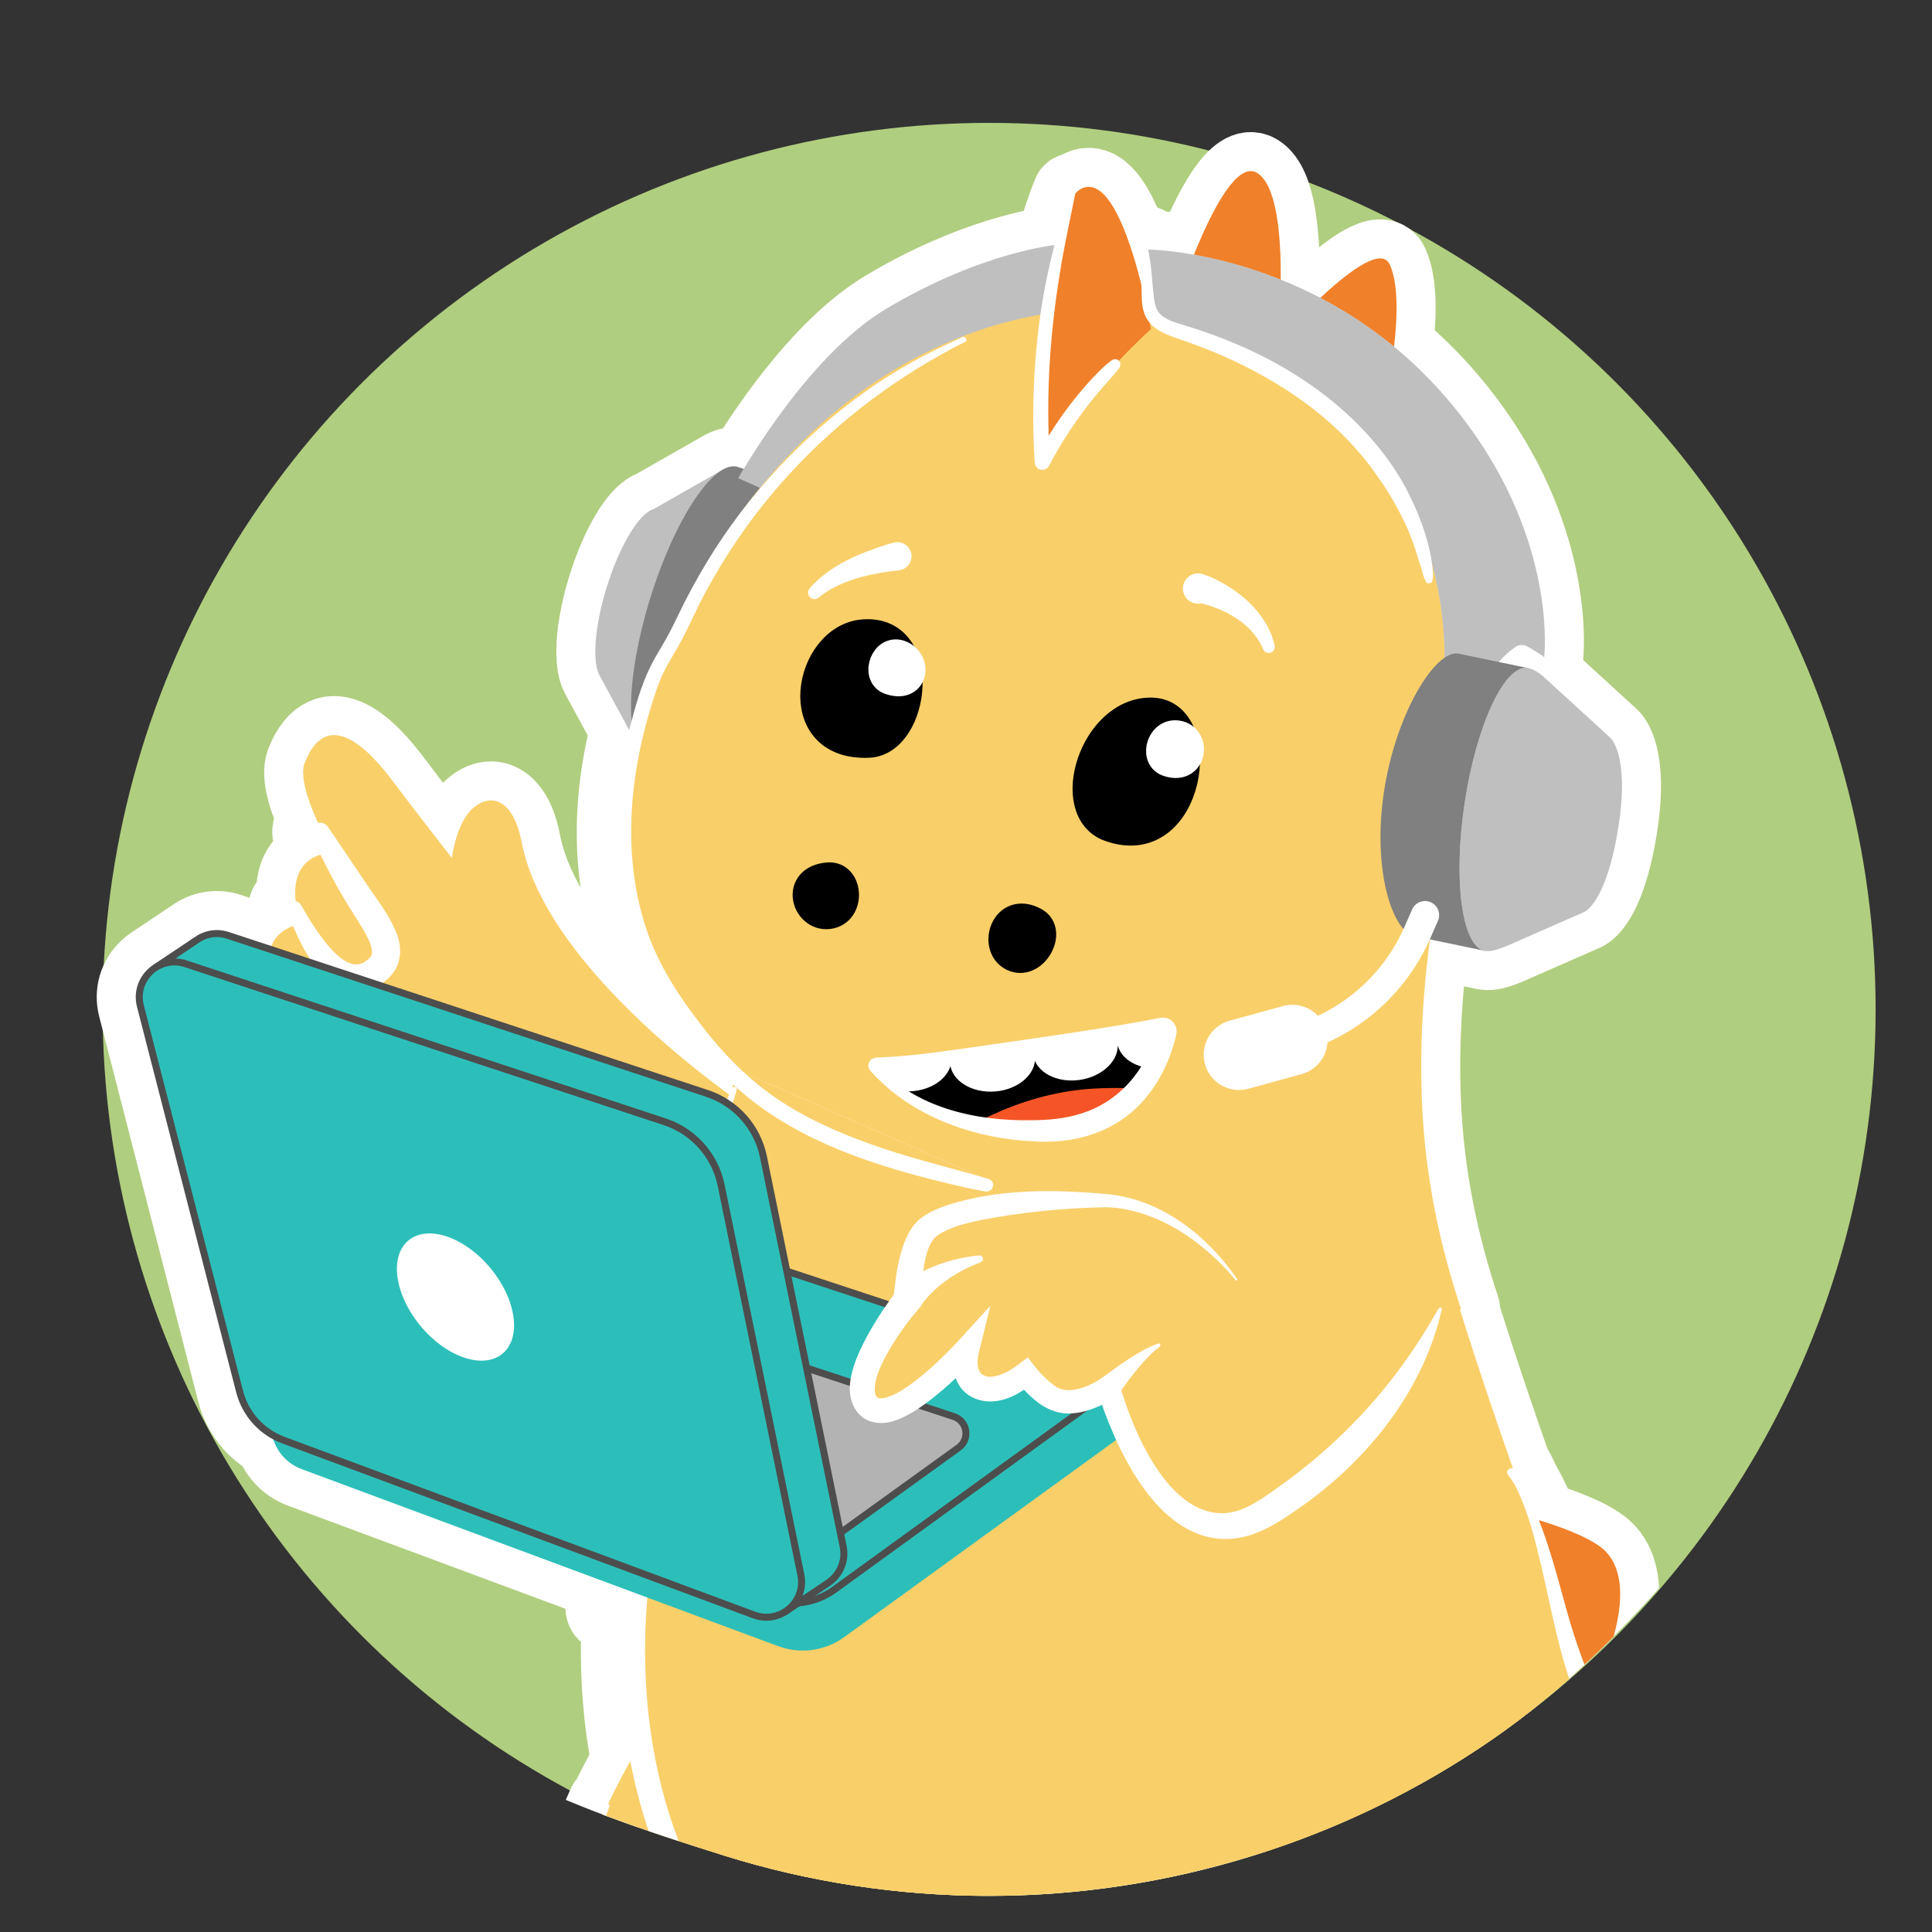
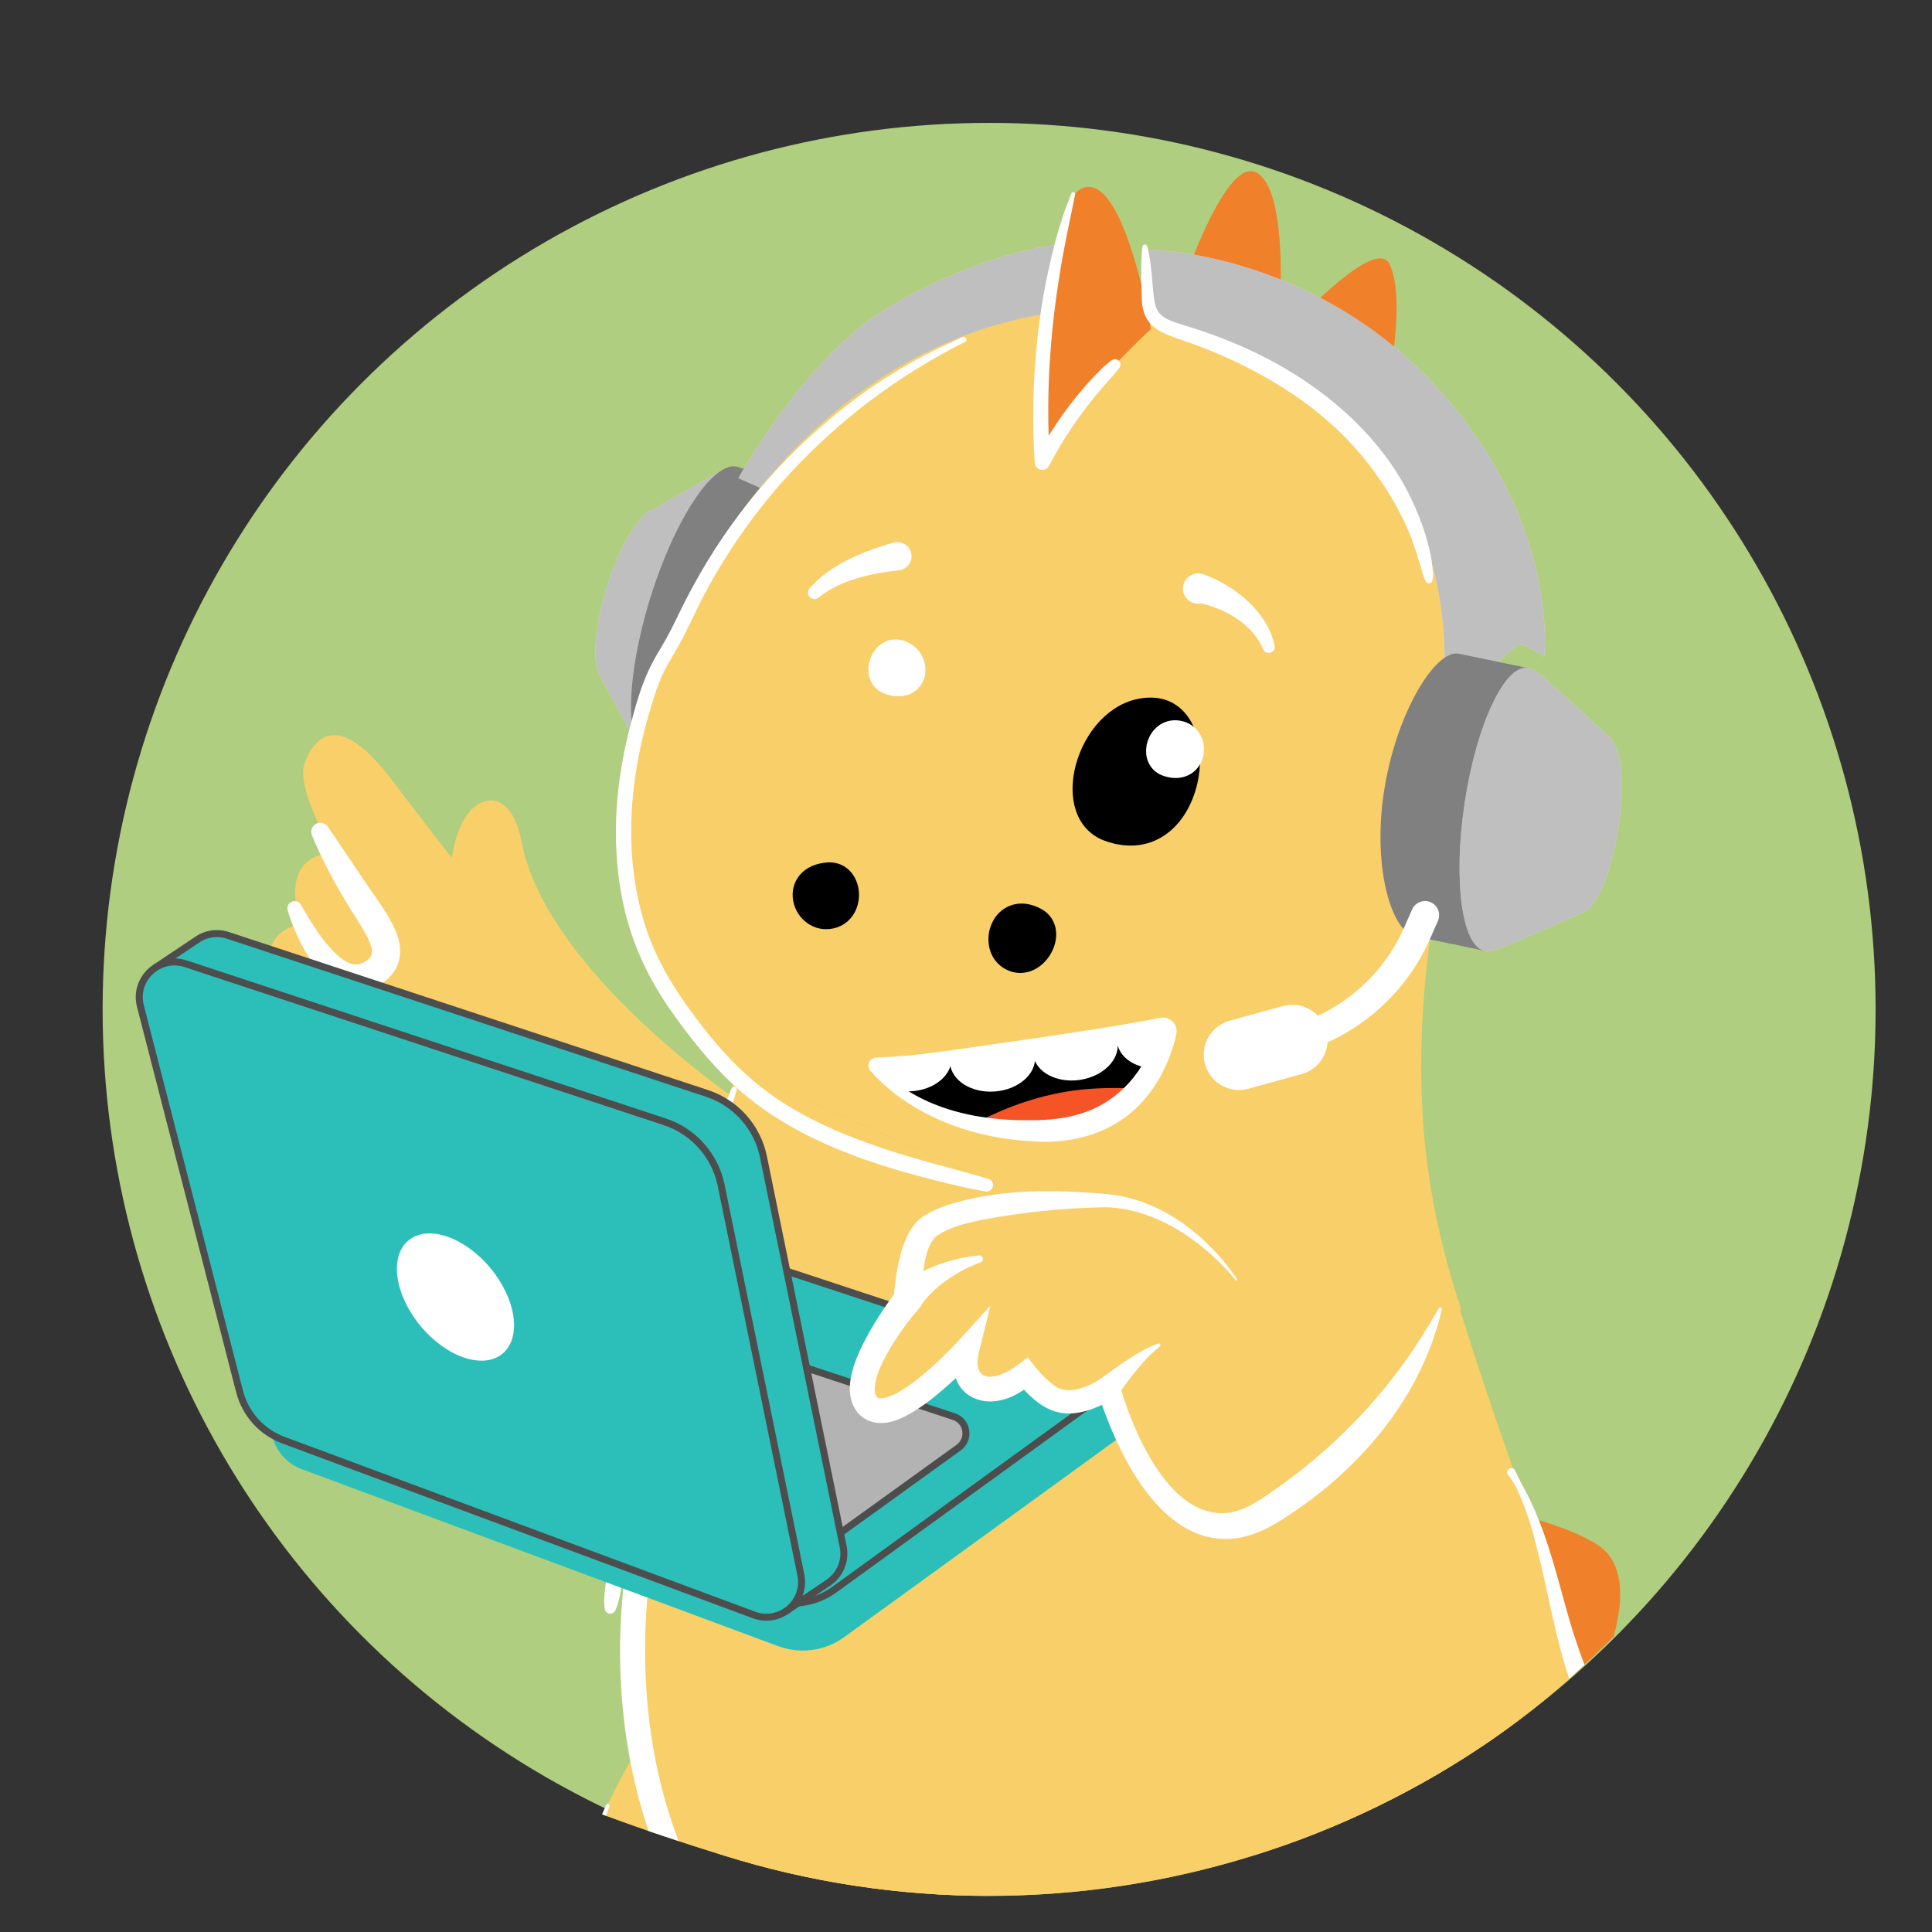
<svg xmlns="http://www.w3.org/2000/svg" id="Layer_1" data-name="Layer 1" viewBox="0 0 1200 1200">
  <rect x="0" y="0" width="1200" height="1200" fill="#333333" stroke="none" />
  <defs>
    <style>
      .cls-1, .cls-2, .cls-3 {
        fill: #000;
      }

      .cls-1, .cls-4, .cls-5, .cls-6, .cls-7, .cls-8, .cls-9, .cls-10, .cls-11, .cls-12 {
        stroke-width: 0px;
      }

      .cls-13, .cls-7 {
        opacity: .5;
      }

      .cls-14, .cls-2, .cls-15, .cls-16, .cls-17, .cls-18, .cls-19, .cls-20, .cls-21 {
        stroke-linecap: round;
      }

      .cls-14, .cls-22 {
        stroke-width: 4.348px;
      }

      .cls-14, .cls-22, .cls-15 {
        stroke: #4d4d4d;
      }

      .cls-14, .cls-15, .cls-5, .cls-19, .cls-21 {
        fill: none;
      }

      .cls-14, .cls-15, .cls-16, .cls-18, .cls-20 {
        stroke-linejoin: round;
      }

      .cls-2 {
        stroke: #000;
      }

      .cls-2, .cls-22, .cls-17, .cls-19, .cls-21 {
        stroke-miterlimit: 10;
      }

      .cls-2, .cls-17 {
        stroke-width: 17.46px;
      }

      .cls-22 {
        fill: #b3b3b3;
      }

      .cls-15, .cls-18, .cls-20 {
        stroke-width: 3.921px;
      }

      .cls-4 {
        fill: #b0ce7f;
      }

      .cls-23 {
        clip-path: url(#clippath-2);
      }

      .cls-16 {
        stroke-width: 48.468px;
      }

      .cls-16, .cls-17, .cls-19, .cls-20, .cls-21 {
        stroke: #fff;
      }

      .cls-16, .cls-17, .cls-12, .cls-20 {
        fill: #fff;
      }

      .cls-24 {
        clip-path: url(#clippath-1);
      }

      .cls-25 {
        clip-path: url(#clippath-4);
      }

      .cls-6 {
        fill: #f9cf69;
      }

      .cls-7, .cls-9 {
        fill: gray;
      }

      .cls-8 {
        fill: #f55526;
      }

      .cls-26 {
        clip-path: url(#clippath);
      }

      .cls-10 {
        fill: #f08029;
      }

      .cls-11 {
        fill: #2cbfb9;
      }

      .cls-27 {
        clip-path: url(#clippath-3);
      }

      .cls-18 {
        fill: #d8af7a;
        stroke: #965916;
      }

      .cls-19 {
        stroke-width: 43.828px;
      }

      .cls-21 {
        stroke-width: 17.531px;
      }
    </style>
    <clipPath id="clippath">
      <path class="cls-5" d="M-5.704-543.49c0,265.615-88.31,183.21-154.41,274.053C-260.215-131.865-422.484-42.439-605.639-42.439c-304.098,0-550.618-246.52-550.618-550.618s246.52-581.862,550.618-581.862S-5.704-847.588-5.704-543.49Z" />
    </clipPath>
    <clipPath id="clippath-1">
      <path class="cls-5" d="M1197.112-562.098c-2.218,1.985-4.452,3.945-6.7,5.878-26.627,22.906-29.616,39.328-36.554,73.813-13.24,65.809-39.157,129.112-75.308,185.635-71.825,112.298-184.135,196.425-312.342,233.129-49.31,14.117-100.563,21.204-151.848,21.204-70.417-0-140.665-13.458-205.978-39.82-121.323-48.969-223-141.636-283.193-257.778-29.426-56.777-38.054-113.891-55.64-173.884-10.814-36.891-49.682-52.926-63.256-89.889-13.458-36.648-12.378-78.897-3.577-116.438,12.296-52.447,39.56-100.028,67.909-145.834,74.212-119.91,165.203-239.222,295.962-292.023,72.831-29.409,152.879-35.822,231.423-35.462,94.839.434,191.653,11.561,280.909,45.062,44.54,16.718,88.293,38.871,125.618,68.73,28.05,22.452,33.013,50.764,50.194,79.927,18.513,31.425,45.314,53.528,66.387,84.269,49.498,72.208,84.637,154.199,102.338,239.957,9.882,47.878,10.381,80.652-26.345,113.522Z" />
    </clipPath>
    <clipPath id="clippath-2">
      <path class="cls-5" d="M-55.021,626.942c0,304.098-246.52,550.618-550.618,550.618-304.087,0-550.6-246.502-550.618-550.588-.012-198.197-18.498-379.972,168.621-506.923,109.877-74.546,245.967-100.513,378.643-105.735,118.94-4.682,242.252,7.037,347.035,63.511,91.495,49.312,153.766,129.7,180.639,229.223,13.647,50.538,12.575,87.103,10.012,138.663-3.057,61.484,16.287,120.054,16.287,181.231Z" />
    </clipPath>
    <clipPath id="clippath-3">
      <path class="cls-5" d="M1210.521,683.395c-.3,2.248-.608,4.493-.926,6.738-3.269,23.096-9.741,46.76-25.031,65.075-11.375,13.625-37.771,11.59-42.989,31.044-.001.003-27.596,102.9-94.739,181.533-35.786,41.91-74.762,81.373-120.122,112.671-91.478,63.118-201.237,97.104-312.353,97.104-55.744-0-111.431-8.382-164.639-25.032-102.064-31.939-177.205-60.52-252.047-139.898-75.797-80.392-133.126-178.987-159.79-286.562C-.093,572.849,27.178,402.237,120.755,275.107c56.201-76.353,133.175-134.873,212.985-186.048,72.136-46.255,110.397,7.066,193.77-12.735,155.339-36.892,334.29-42.152,449.881,67.985,55.685,53.058,136.294,84.814,173.104,151.117,64.623,116.402,77.644,255.885,60.026,387.969Z" />
    </clipPath>
    <clipPath id="clippath-4">
      <path class="cls-1" d="M539.924,659.8s185.96-22.235,185.139-22.042c0,0-8.601,63.661-77.126,64.634-78.945,1.12-108.013-42.592-108.013-42.592Z" />
    </clipPath>
  </defs>
  <circle class="cls-4" cx="614.361" cy="626.942" r="550.618" />
  <g class="cls-26">
    <g>
      <path class="cls-16" d="M-995.374,6.755c-2.188,15.69-3.745,31.492-4.473,47.426-2.905,63.562,5.601,128.684,29.109,188.033,2.275,5.743,4.717,11.413,7.252,17.04-3.715,8.429-7.128,16.955-10.108,25.478-.085.081-.182.143-.255.243-4.495,6.167-7.664,13.445-10.19,20.619-2.551,7.245-4.554,14.605-6.015,22.147-2.994,15.46-3.855,31.249-3.44,46.971.859,32.59,6.985,65.032,13.621,96.867,2.045,9.812,4.197,19.603,6.454,29.369,1.128,4.883,2.283,9.76,3.465,14.631,1.211,4.994,2.401,10.085,5.023,14.544,1.624,2.762,5.761,1.486,5.877-1.592.167-4.419-.868-8.648-1.823-12.941-.948-4.26-2.02-8.495-3.006-12.747-.53-2.286-1.039-4.576-1.557-6.864,3.824,14.972,7.772,28.952,11.468,41.293-2.922,1.316-9.617,4.467-16.503,8.636-1.581.546-3.119,1.229-4.579,1.963-3.064,1.54-5.844,3.45-8.358,5.799-2.498,2.335-4.781,4.895-6.712,7.722-1.045,1.529-1.831,3.05-2.517,4.768-.175.438-.385.897-.547,1.366-5.926,9.805-8.199,20.469.834,23.606,4.101,1.424,8.663,2.917,13.43,4.334-.456.645-.873,1.246-1.211,1.746-7.184,10.662.443,20.966,12.911,21.614,15.723.817,73.244-11.523,73.244-11.523,0,0,.008-.034.022-.094,6.452,2.188,13.558,4.405,21.29,6.548-7.35,14.838-11.487,32.651,4.507,35.285,23.009,3.789,76.392-18.447,76.392-18.447,0,0,.098-1.017.095-2.737,3.432.263,6.896.5,10.423.684,3.465.181,6.893.315,10.288.412-1.054.278-2.104.578-3.149.916-1.5.486-1.349,3.074.393,2.905,14.878-1.44,29.707-.598,44.563.557,7.157.557,14.306,1.047,21.486.715,7.469-.346,14.923-1.616,22.179-3.39,7.25-1.772,14.357-4.098,21.419-6.498,6.66-2.264,13.363-4.466,19.798-7.325,11.299-5.021,20.991-13.366,27.098-24.191,6.18-10.953,9.951-25.715,5.418-37.901-.299-.803-.811-1.41-1.422-1.842l4.88-69.476c37.473,3.572,75.036,2.635,109.862-1.139,1.084,11.562,2.802,23.065,5.214,34.416,4.911,23.107,13.248,45.916,26.045,65.862,6.903,10.759,15.161,20.794,24.974,29.028,4.875,4.09,10.077,7.812,15.626,10.934,2.96,1.665,6.092,2.965,9.24,4.231,3.297,1.326,6.156,1.884,9.704,1.641,2.163-.149,3.982-3.09,1.969-4.752-2.254-1.861-4.298-3.276-6.947-4.533-2.506-1.189-4.912-2.489-7.345-3.82-1.958-1.071-3.88-2.205-5.772-3.387,9.535,4.045,20.581,7.52,32.631,10.388-.001.223.002.345.002.345,0,0,13.928,35.979,46.992,43.605,11.735,2.707,23.165-16.29,24.577-31.923.082-.904.116-1.846.126-2.804,7.372.265,14.774.344,22.139.216.007.306.014.481.014.481,0,0,10.452,18.378,51.994,28.376,10.229,2.462,17.18-6.525,19.301-16.084,1.285-5.795.759-13.34-1.307-21.092,4.779-1.178,9.4-2.481,13.825-3.92.578,1.768,1.103,2.777,1.103,2.777,0,0,52.566,21.114,65.437,21.597,12.871.483,3.944-34.284-9.63-52.917-1.86-2.554-4.293-4.807-7.066-6.719.871-1.778,1.649-3.594,2.252-5.48,3.824-11.955,7.126-24.121,9.962-36.442,1.843-.844,3.223-2.506,4.092-4.65,3.852-9.508,5.668-19.45,7.585-29.496,1.301-6.821,2.432-13.663,3.457-20.524,123.696-12.585,230.499-63.314,253.819-97.056,2.747-3.975,4.616-7.137,5.653-9.674,2.676-.091,5.348-.252,8.033-.506,5.047-.476,10.645-1.027,15.167-3.498,1.236-.675,1.432-2.915,0-3.531-3.968-1.705-8.534-2.163-12.811-2.489-4.552-.347-9.106-.7-13.669-.831-9.116-.261-18.219-.801-27.302-1.611-18.007-1.605-35.824-3.941-53.5-7.801-4.915-1.073-9.81-2.237-14.682-3.489-2.394-.615-4.781-1.258-7.163-1.916,7.135-33.512,10.509-81.223-22.887-95.672-15.563-6.734-54.267,16.285-80.176,33.777-4.895-3.404-9.884-6.69-14.798-10.068,11.322-43.994,23.23-106.263,6.509-126.384-10.705-12.881-45.277-7.506-72.523-.684-3.612-10.203-7.33-20.37-10.975-30.561,19.431-37.048,38.343-87.262,16.768-114.327-9.237-11.588-34.733-22.729-55.862-30.43-2.666-7.692-5.626-15.278-8.936-22.713,9.135-21.991,11.863-47.026,12.863-71.131,2.265-54.558-2.643-111.117-28.045-159.453-13.683-26.037-38.279-56.431-67.266-76.602-1.626-9.128-3.178-18.264-4.636-27.392-13.538-84.773-9.401-158.736-4.788-222.892,9.918,15.637,18.311,33.326,24.781,52.234-2.327,1.743-4.627,3.506-6.847,5.325-.956.783-1.325,2.078-.927,3.248,5.571,16.344,9.958,33.231,13.037,50.191.183,1.005.871,1.846,1.821,2.223.353.141.725.21,1.095.21.622,0,1.238-.196,1.755-.576,4.553-3.348,9.417-6.667,14.398-9.949,2.424,9.378,7.317,17.263,13.466,22.655l-2.469.768c-4.316,1.342-7.851,4.283-9.954,8.284-2.104,4.001-2.523,8.58-1.182,12.897l10.98,35.322c-.648.825-1.233,1.708-1.732,2.657-2.147,4.085-2.575,8.761-1.206,13.168l14.395,46.308c.001.003.001.005.002.008l3.779,12.156-.482.15c-1.563.486-2.435,2.147-1.95,3.71l6.244,20.088c.233.75.755,1.377,1.451,1.743.429.226.903.34,1.379.34.295,0,.592-.044.88-.133l6.911-2.148,8.214,21c.455,1.163,1.569,1.885,2.76,1.885.291,0,.587-.043.88-.134l13.544-4.21c1.484-.462,2.359-1.992,2.005-3.505l-5.138-21.956,47.353-14.72,8.214,21c.455,1.163,1.569,1.885,2.76,1.885.291,0,.587-.043.88-.134l13.544-4.21c1.484-.462,2.359-1.992,2.005-3.505l-5.138-21.956,6.911-2.148c1.563-.486,2.435-2.147,1.95-3.71l-6.244-20.088c-.233-.75-.755-1.377-1.451-1.743s-1.508-.438-2.259-.207l-.482.15-18.176-58.472c-1.371-4.407-4.374-8.016-8.458-10.163-.948-.498-1.931-.894-2.933-1.206l-10.98-35.322c-1.342-4.316-4.283-7.851-8.284-9.954-4-2.104-8.58-2.524-12.897-1.182l-11.381,3.538c2.143-7.095,2.523-15.306.619-23.683-1.635-7.188-4.742-13.531-8.745-18.651.03-.101.094-.188.113-.292,2.885-15.84,2.169-32.629-2.127-49.9-.2-.805-.728-1.489-1.456-1.887-.728-.396-1.588-.471-2.375-.204-1.097.374-2.149.789-3.235,1.173-7.061-28.281-24.718-53.614-39.48-72.325-3.797-4.812-7.689-9.608-11.594-14.417-9.414-11.596-18.968-23.366-27.37-35.691l24.027-57.132c.341-.813.304-1.735-.104-2.517-23.276-44.683-42.003-77.881-65.369-106.561.976-22.446.071-41.16-4.122-50.976-4.161-9.741-19.694-3.241-37.573,8.771-7.422-6.243-15.4-12.436-24.055-18.672,2.315-37.939,1.463-79.915-10.641-99.542-10.687-17.329-46.58,24.764-69.169,54.526-2.193-.896-4.392-1.764-6.597-2.61.44-29.357-.779-106.503-24.719-127.408.844-.386,1.412-1.349.755-2.264-7.679-10.7-23.472-4.285-32.127,1.618-10.659,7.27-19.056,17.274-26.094,27.987-7.313,11.133-13.283,23.111-19.285,34.981-6.821,13.488-13.314,27.219-18.125,41.57-.157.469-.295.946-.449,1.417-8.801-.103-17.763.068-26.907.514-.146-.107-.301-.205-.47-.286-1.126-.536-2.415-.299-3.28.494-1.249.071-2.488.127-3.744.208-30.722,1.973-56.493,5.859-79.076,12.535-.317.039-.62.14-.908.277-10.604,3.183-20.514,6.986-29.887,11.515-1.165-.241-2.408.231-3.091,1.292l-.235.365c-31.277,15.898-56.814,40.142-83.599,76.424l-7.573,11.205c-16.671,17.873-31.928,37.079-45.404,57.463-13.175,19.927-24.519,41.001-34.187,62.838-10.113,22.842-19.514,46.241-25.33,70.575-8.773,36.708-10.795,75.04-6.362,112.499.02.167.044.333.064.5.856,21.164,3.523,41.202,7.816,59.114,5.142,21.453,16.594,42.354,30.053,61.072,14.968,27.458,34.32,52.324,58.067,72.854,3.977,3.438,8.062,6.735,12.225,9.92-.499,1.826-1.092,3.973-1.788,6.457l-4.513-2.77c-71.764,27.515-135.454,81.767-178.995,152.472-15.166,24.627-28.093,51.633-33.646,81.063-5.553,29.43-3.144,61.618,10.591,87.316,16.564,30.989,46.617,48.41,76.721,61.019ZM-95.71,298.805c-.265.185-.53.371-.79.553-2.377-2.206-4.728-4.448-7.024-6.759,2.594,2.073,5.204,4.134,7.815,6.205ZM-253.434-507.234c9.541-6.036,19.366-12.256,28.321-18.63,3.325,4.395,5.929,9.843,7.33,16.006,2.042,8.98,1.169,17.721-1.869,24.554l-30.389,9.446c-6.88-4.63-12.548-12.977-14.891-23.278-.053-.231-.082-.46-.13-.691,3.869-2.495,7.772-4.966,11.629-7.406ZM-473.592,549.17c-3.624-9.029-6.597-18.327-8.928-27.747-.679-2.743-1.297-5.503-1.89-8.269,3.047,11.855,6.626,23.863,10.818,36.016ZM-600.176-1031.904c1.961-4.283,3.981-8.548,6.034-12.798-6.569,14.854-12.488,30.454-17.492,44.781-.429-.016-.857-.034-1.287-.049,3.552-10.911,8-21.57,12.745-31.934Z" />
      <g>
        <path class="cls-10" d="M-112.935,311.329S-31.931,249.027-7.581,259.563c53.189,23.013,13.108,130.411,13.108,130.411,0,0-63.754-58.638-118.462-78.645Z" />
        <path class="cls-6" d="M-219.443,47.518s41.293,221.864,169.896,284.61c128.603,62.746,193.635,17.201,165.125,58.452-49.29,71.317-471.502,218.554-637.965-78.983" />
        <path class="cls-12" d="M-153.251,238.451c3.609,6.001,7.73,11.653,11.973,17.218,4.2,5.509,8.773,10.686,13.606,15.648,4.822,4.951,9.906,9.725,15.194,14.174,5.374,4.521,10.977,8.744,16.488,13.093,5.477,4.322,10.65,8.961,15.726,13.744,5.14,4.844,10.592,9.287,16.245,13.519,10.927,8.179,22.579,15.361,34.597,21.817,6.142,3.299,12.385,6.41,18.701,9.364,3.002,1.404,6.017,2.781,9.055,4.106,3.443,1.501,6.9,3.217,10.474,4.37,1.381.445,2.719.787,4.194.381,1.123-.309,2.19-1.022,2.996-1.854,1.949-2.012,1.37-5.634-.52-7.524-1.647-1.647-4.278-2.367-6.371-3.245-.2-.084-.601-.323-.789-.332l.593.25c-.263-.111-.526-.223-.789-.335-.922-.392-1.843-.788-2.763-1.186-6.235-2.699-12.43-5.487-18.542-8.454-12.299-5.971-24.296-12.598-35.702-20.145-2.891-1.913-5.743-3.885-8.548-5.922-1.281-.93-2.551-1.873-3.812-2.829-.343-.26-.691-.516-1.027-.785,1.046.835-.091-.072-.256-.201-.678-.53-1.353-1.064-2.025-1.603-5.546-4.446-10.805-9.246-16.462-13.55-5.639-4.289-11.533-8.241-17.377-12.242-5.707-3.907-11.66-7.646-16.976-12.068-5.27-4.383-10.396-8.975-15.271-13.793-4.856-4.799-9.583-9.702-13.714-15.149-2.036-2.685-3.975-5.442-5.815-8.264-1.246-1.911-4.272-.182-3.08,1.8h0Z" />
        <path class="cls-12" d="M144.431,373.371c-4.247-1.822-9.121-2.198-13.69-2.557-4.536-.356-9.072-.648-13.619-.788-9.078-.279-18.149-.746-27.199-1.525-4.523-.39-9.041-.81-13.552-1.325-2.215-.253-4.428-.523-6.639-.812-.316-.041-.632-.083-.947-.125-.66-.086.24.033.307.041-.553-.07-1.105-.151-1.658-.228-1.184-.165-2.367-.336-3.549-.512-8.986-1.335-17.922-2.975-26.796-4.915-4.904-1.072-9.789-2.234-14.651-3.484-2.47-.635-4.934-1.293-7.392-1.974-2.826-.783-5.646-1.9-8.606-1.807-2.177.068-4.441,1.537-4.949,3.768-.535,2.349.409,4.445,2.359,5.796,2.168,1.502,4.802,2.021,7.315,2.723,2.226.622,4.457,1.226,6.694,1.81,4.395,1.149,8.808,2.225,13.238,3.229,8.856,2.006,17.781,3.723,26.746,5.164,18.401,2.956,37.05,4.897,55.697,5.13,5.132.064,10.177-.115,15.29-.546,5.17-.435,10.975-1.003,15.601-3.535,1.235-.676,1.433-2.916,0-3.531h0Z" />
      </g>
    </g>
  </g>
  <g class="cls-24">
    <g>
      <path class="cls-16" d="M1181.707-639.066l-287.394,75.761c-.107-1.315-.226-2.627-.361-3.934-2.723-26.451-9.076-53.401-33.593-58.349-.958-.193-1.911-.408-2.862-.631.061-1.612-.484-3.224-1.699-4.422-2.162-2.133-4.599-3.796-7.069-5.538-1.085-.764-2.162-1.54-3.231-2.327-.535-.393-1.067-.789-1.597-1.188-.227-.171-.454-.342-.681-.514-.074-.056-.574-.44-.787-.602-.077-.06-.144-.112-.161-.125-.298-.235-.597-.468-.895-.704-.446-.353-.891-.709-1.334-1.066-1.108-.893-2.206-1.798-3.295-2.715-2.031-1.712-4.028-3.465-5.987-5.258-3.142-2.875-6.16-5.882-9.106-8.957-3.211-10.463-6.301-20.861-9.219-31.106-29.452-103.413-14.253-186.378-31.564-244.121-6.674-22.261-16.713-41.992-29.334-59.019-.022-.768-.045-1.534-.071-2.296.585.8,1.186,1.587,1.851,2.325,1.073,1.192,3.069,1.212,4.271.254,1.344-1.071,1.536-2.68.838-4.196-1.755-3.811-4.881-7.3-7.537-10.517-0-0-.001-.001-.001-.001-1.051-16.479-3.157-30.249-6.973-36.872-3.563-6.184-13.549-.378-24.588,9.227-5.346-3.484-10.897-6.6-16.6-9.422-1.396-25.496-5.218-53.855-14.899-66.032-8.802-11.072-30.712,23.078-42.972,44.383-.013-.004-.027-.008-.04-.013-.81-.264-1.235.546-1.011,1.167-.154-.066-.312-.126-.482-.158-.23-.043-.462-.072-.692-.113-1.121-12.752-7.441-73.678-26.706-86.929.466-.378.614-1.209.165-1.698-5.918-6.461-15.967-.595-21.105,3.896-6.208,5.427-10.839,12.492-14.506,19.816-3.936,7.861-6.941,16.167-9.947,24.416-3.425,9.398-6.666,18.898-8.715,28.704-.406,1.946-.749,3.898-1.061,5.853-1.245-1.749-3.481-2.506-5.678-2.058-11.26,2.299-22.405,5.432-33.344,8.929-19.57,6.256-39.71,13.934-55.977,26.787-5.45,4.306-10.473,9.238-15.448,14.076-5.358,5.211-10.558,10.585-15.57,16.129-9.123,10.09-17.646,20.746-25.428,31.904-12.464,17.869-22.774,37.113-30.834,57.35-5.474,13.744-9.653,27.895-13.403,42.191-6.641,25.32-8.357,51.744-5.129,77.72,1.029,8.283,2.513,16.486,4.437,24.576,2.226,14.021,5.583,27.146,9.861,38.711,5.057,13.669,14.203,26.483,24.497,37.71,9.542,13.42,20.747,25.628,33.714,35.843,6.063,4.777,12.423,9.133,19.029,13.06-.475,3.19-1.192,7.827-2.223,14.11-5.384,3.911-11.105,7.356-17.132,10.273-11.022,5.334-23.138,8.934-35.372,8.431-9.778-.402-21.434-3.688-28.492-10.893-.849-.866-1.551-1.799-2.148-2.778.069-.845.145-1.689.232-2.527.596-5.713,1.313-11.356,1.434-17.107.12-5.742-.37-11.457-1.149-17.139-.881-6.422-2.381-12.789-4.283-18.987-.588-1.916-3.17-1.397-3.358.298-3.912-3.945-9.449-6.168-14.594-4.382-4.716-12.305-21.609-18.771-34.679-17.081-13.069,1.69-24.43,10.337-32.297,20.909-12.363,16.615-17.22,38.063-15.954,58.734.968,15.8,5.308,31.194,11.533,45.794l-186.622-57.545c-.816-.25-1.696.052-2.185.751-.488.698-.47,1.631.046,2.309l107.791,141.884V-3.381c0,.86.56,1.62,1.382,1.874l406.02,125.196c.19.058.384.087.578.087.007,0,.014-.003.021-.003.16-.002.321-.02.48-.062L1075.43-1.485c.86-.227,1.46-1.006,1.46-1.896v-490.723l106.883-141.886c.503-.667.527-1.579.061-2.273-.466-.693-1.319-1.014-2.128-.803ZM462.44-1021.139c1.766-1.664,3.517-3.344,5.315-4.974,1.153-1.045,2.303-2.096,3.485-3.109.423-.363.852-.721,1.284-1.074.185-.15.833-.664.989-.79.157-.115.826-.617,1.041-.775.404-.296.812-.589,1.222-.878,1.044-.737,2.105-1.45,3.178-2.144,1.997-1.291,4.039-2.513,6.111-3.679,6.899-3.882,13.455-6.889,20.361-9.642-14.855,7.143-29.283,16.144-42.986,27.064ZM566.182-1067.019c-.118.018-.236.036-.355.054,1.28-11.229,4.366-22.328,7.806-32.991.85-2.635,1.73-5.265,2.628-7.89-4.265,13.924-7.635,28.646-10.08,40.826Z" />
      <g>
        <g>
          <path class="cls-10" d="M908.07,6.517c-27.809-5.104-35.38-16.87-35.38-16.87,0,0-3.059-30.684,19.371-32.138,18.107-1.174,30.351,24.533,28.18,37.683-1.055,6.393-5.324,12.581-12.171,11.325Z" />
          <path class="cls-10" d="M858.046-8.156c-.368,10.381-7.233,23.345-15.085,21.981-22.122-3.844-32.625-27.113-32.625-27.113,0,0-1.591-19.075,17.147-23.369,20.575-4.716,31.009,15.896,30.563,28.502Z" />
        </g>
        <g>
-           <polygon class="cls-20" points="1074.929 -3.381 600.008 121.815 600.008 -370.332 1074.929 -495.528 1074.929 -3.381" />
          <polygon class="cls-18" points="1074.929 -3.381 600.008 121.815 600.008 -370.332 1074.929 -495.528 1074.929 -3.381" />
          <polygon class="cls-15" points="1074.929 -3.381 600.008 121.815 600.008 -370.332 1074.929 -495.528 1074.929 -3.381" />
          <polygon class="cls-20" points="193.987 -3.381 600.008 121.815 600.008 -370.331 193.987 -495.527 193.987 -3.381" />
          <polygon class="cls-18" points="193.987 -3.381 600.008 121.815 600.008 -370.331 193.987 -495.527 193.987 -3.381" />
          <polygon class="cls-15" points="193.987 -3.381 600.008 121.815 600.008 -370.331 193.987 -495.527 193.987 -3.381" />
        </g>
      </g>
    </g>
  </g>
  <g class="cls-23">
    <g>
      <path class="cls-16" d="M259.168,1447.243c-3.882-1.444-8.456-1.505-12.556-1.605-4.173-.102-8.342-.169-12.514-.08-8.504.181-17.005.103-25.505-.215-16.999-.638-33.893-1.917-50.688-4.699-4.712-.78-9.41-1.647-14.09-2.6-2.258-.46-4.511-.941-6.76-1.441,5.09-31.907,5.95-77.01-26.207-88.994-14.975-5.581-50.27,17.948-73.818,35.678-4.781-2.981-9.649-5.838-14.459-8.776,8.518-41.979,16.69-101.163-.029-119.291-10.61-11.504-42.414-4.986-67.634,2.673-2.866-8.142-5.691-16.299-8.333-24.52-.796-2.478-1.61-4.951-2.411-7.428,15.779-35.359,29.308-81.011,8.452-104.57-9.351-10.563-34.288-19.894-54.669-26.118-4.861-11.257-10.434-22.147-15.456-33.313-.792-1.761-1.633-3.498-2.511-5.218-37.047-99.307-117.413-269.958-126.042-288.631-10.114-21.886-18.901-44.365-26.89-67.107-15.756-44.85-28.312-90.731-41.553-136.362-14.947-51.508-31.42-105.641-54.82-155.739,1.558-.499,3.107-1.028,4.637-1.612,1.32-.504,2.056-1.914,1.714-3.283-2.094-8.433-4.08-17.181-6.001-25.642-1.926-8.482-3.918-17.254-6.025-25.736-.301-1.213-1.372-2.079-2.62-2.119-9.219-.299-18.429-2.039-27.235-5.017-2.969-4.39-6.026-8.714-9.177-12.966-.891-9.515-3.314-19.193-7.33-28.61-8.807-20.648-24.576-39.896-48.208-58.84-1.925-1.543-3.876-3.05-5.841-4.541-4.983-13.692-10.176-24.439-15.398-30.021-4.797-5.127-11.991-1.326-20.002,7.076-14.575-7.989-29.836-14.716-45.558-20.103-9.209-26.202-20.652-50.351-33.73-60.707-11.619-9.2-25.15,17.821-35.52,46.104-3.747-.315-7.501-.555-11.26-.719-4.432-.191-8.779-.213-13.072-.118-12.403-30.767-32.383-71.65-53.525-79.827.645-.623.732-1.716-.261-2.394-10.585-7.225-22.832,4.884-28.511,13.01-7.041,10.075-11.111,22.01-13.764,33.919-2.759,12.387-4.164,25.065-5.666,37.653-.579,4.854-1.099,9.722-1.517,14.598-5.454.732-11.082,1.378-16.878,2.034-22.011,2.492-44.772,5.068-63.312,13.669-47.766,22.153-84.119,62.844-114.403,128.058-12.353,26.601-15.05,48.299-8.245,66.331,3.672,9.733,9.495,16.832,17.295,21.234-8.289,23.532-14.428,47.804-18.12,72.491-3.149,21.059-4.522,42.22-5.104,63.487-.979,35.777,4.487,71.482,16.262,105.295,4.525,12.993,9.891,25.639,16.035,37.881,7.6,18.603,16.463,35.609,26.089,50.183,11.385,17.239,28.11,31.992,45.926,44.199,15.462,13.701,32.429,25.675,50.776,35.143,8.664,4.471,17.578,8.379,26.677,11.766-5.165,4.276-10.02,9.739-14.443,15.515-3.826-7.646-9.984-14.174-18.604-16.841-1.471-.458-3.039.369-3.495,1.843-.456,1.473.369,3.04,1.844,3.494,7.976,2.469,13.426,9.106,16.478,16.634-6.272,8.856-11.481,17.787-15.201,23.697-1.748,2.777-3.434,5.592-5.148,8.39-45.617,10.5-75.583,29.742-75.583,52.2,0,1.723.222,3.422.569,5.105.275,4.707.722,10.084,1.343,16.022-12.239-3.492-27.981-4.459-43.306,4.757-4.496,2.704-8.459,6.208-11.859,10.359-.633-.196-1.256-.418-1.898-.594-2.127-.583-3.215,1.68-2.403,3.182-2.117-.334-4.214-.355-6.213.077-7.633,1.649-8.919,7.692-12.156,14.107-10.177,20.166-16.351,40.503-13.541,63.389.716,5.831,1.999,11.578,3.754,17.18-.007,8.901,4.396,18.857,6.96,27.166,5.014,16.249,11.463,32.056,19.236,47.181,8.883,17.284,19.5,33.682,31.682,48.824,8.406,10.448,17.676,20.422,28.967,27.656,11.291,7.233,24.844,11.57,38.154,9.94,5.481-.671,10.653-2.356,15.428-4.834,4.596,44.422,15.224,88.319,32.867,129.335-.942,2.282-1.869,4.571-2.771,6.873-7.421,18.94-14.219,38.3-17.136,58.508-5.914,40.966,2.069,81.961,11.072,121.853,4.637,20.548,9.367,41.045,12.94,61.801-3.206,1.645-7.678,4.072-12.269,6.977-1.491.542-2.939,1.216-4.32,1.939-2.965,1.551-5.668,3.434-8.108,5.733-2.39,2.253-4.583,4.708-6.474,7.396-.929,1.32-1.742,2.643-2.349,4.126-.313.765-.756,1.562-.968,2.363-5.712,9.379-8.028,19.355.247,21.989,3.794,1.208,8.018,2.465,12.436,3.645-.446.625-.854,1.206-1.185,1.69-7.038,10.31-.21,19.788,11.435,19.983,14.685.246,68.865-13.332,68.865-13.332,0,0,.009-.033.024-.089,5.971,1.851,12.553,3.707,19.723,5.474-7.318,14.26-11.719,31.223,3.166,33.177,21.412,2.81,72.016-19.976,72.016-19.976,0,0,.122-.965.171-2.589,3.203.133,6.437.241,9.731.298,3.202.055,6.372.068,9.513.047-.978.294-1.952.608-2.919.958-1.361.491-1.295,2.961.371,2.739,14.071-1.869,28.151-1.543,42.286-.961,7.09.292,14.175.498,21.248-.219,6.775-.687,13.459-2.115,20.002-3.984,6.851-1.957,13.553-4.416,20.218-6.922,6.373-2.396,12.828-4.711,18.938-7.735,10.263-5.081,19.041-13.041,24.866-22.937,6.106-10.373,10.202-24.429,6.24-36.235-.262-.782-.722-1.363-1.277-1.773l2.311-22.916c2.683.231,5.369.437,8.061.598,6.509.388,7.615-9.515,1.516-11.2-2.761-.762-5.519-1.523-8.277-2.285l.224-2.219c1.918.195,3.833.382,5.745.549,46.708,4.087,91.264,1.34,131.07-5.292,1.552,10.3,3.645,20.517,6.328,30.564,5.776,21.625,14.74,42.834,27.868,61.055,7.221,10.023,15.603,19.037,25.471,26.497,4.68,3.539,9.674,6.661,14.949,9.236,2.697,1.317,5.512,2.355,8.349,3.329,3.202,1.099,5.975,1.543,9.336,1.143,2.646-.315,3.496-3.282,1.325-4.892-1.026-.761-2.014-1.702-3.152-2.279-1.274-.646-2.705-1.122-4.026-1.666-2.286-.94-4.48-2.041-6.709-3.108-1.759-.842-3.478-1.762-5.175-2.721,9.183,3.35,19.765,6.09,31.265,8.207.01.21.019.325.019.325,0,0,14.867,33.205,46.376,38.778,11.183,1.978,21.023-16.468,21.591-31.259.033-.856.019-1.744-.018-2.647,6.956-.109,13.93-.395,20.86-.874.021.288.037.452.037.452,0,0,10.738,16.799,50.346,24.192,9.753,1.82,15.862-6.981,17.394-16.086.929-5.52.065-12.6-2.257-19.799,4.443-1.342,8.732-2.793,12.829-4.364.631,1.637,1.174,2.561,1.174,2.561,0,0,50.53,17.326,62.675,17.154,12.145-.172,2.046-32.478-11.644-49.366-1.876-2.314-4.277-4.318-6.982-5.984.734-1.716,1.378-3.464,1.855-5.27,3.033-11.495,5.559-23.166,7.636-34.96,1.522-.757,2.824-2.089,3.515-4.078,4.29-12.352,5.458-25.691,7.079-38.614.392-3.121.749-6.252,1.075-9.388,115.831-17.886,213.89-70.834,234.204-103.735,2.405-3.895,4.015-6.974,4.864-9.42,2.514-.227,5.023-.512,7.544-.859,4.688-.645,9.918-1.432,14.015-3.954,1.495-.92,1.066-2.956-.461-3.524ZM-893.359,1062.115c-.524-.206-1.034-.439-1.562-.636-2.876-1.07-5.872-1.954-8.928-2.701-1.434-4.467-4.043-8.584-7.438-11.774-.027-.025-.056-.049-.083-.074,2.484-5.584.785-13.418-.573-18.95-1.187-4.837-3.402-9.616-6.125-13.916,7.863-5.068,20.905-5.177,29.968-4.469,1.261,8.08,2.702,16.483,4.305,24.995-3.495,9.052-6.769,18.231-9.562,27.525ZM-744.692,197.727c-.256.042-.523.077-.78.118.089-1.394.183-2.786.287-4.176.404-5.434.891-10.869,1.451-16.298-.467,6.748-.776,13.586-.957,20.356ZM-320.164,1627.853c1.524,4.008,3.113,8.03,4.764,12.066-1.735-3.968-3.303-8.002-4.764-12.066ZM29.046,1389.412c-2.281-1.907-4.538-3.849-6.752-5.853,2.475,1.775,4.964,3.538,7.458,5.303-.237.184-.474.369-.706.55Z" />
      <g>
        <path class="cls-6" d="M-98.989,1158.226s49.683,206.929,173.846,259.761c124.163,52.832,183.191,6.777,158.349,47.012-42.948,69.56-433.397,228.763-604.639-43.339" />
        <path class="cls-12" d="M-126.26,1058.906c3.003,4.268,5.734,8.668,7.781,13.469,2.442,5.726,4.661,11.555,6.743,17.421,5.182,14.595,9.587,29.469,14.187,44.254,9.649,31.013,17.801,62.365,25.991,93.782,3.012,11.554,6.019,23.109,9.018,34.666,3.385,13.043,7.97,25.724,12.062,38.555,7.607,23.851,13.912,48.117,18.902,72.649,2.463,12.106,4.606,24.278,6.428,36.497.456,3.055.893,6.114,1.306,9.175-.188-1.391.04.313.064.494.11.851.222,1.702.33,2.553.217,1.703.428,3.406.633,5.11.757,6.306,1.43,12.622,2.017,18.945,4.629,49.864,3.65,100.24-.955,150.074-.57,6.171-.97,12.167-.734,18.366.294,7.729,10.729,8.944,13.214,1.788,4.286-12.342,5.455-25.669,7.075-38.581,1.58-12.594,2.616-25.337,3.207-38.015,1.167-25.014.668-50.173-.999-75.151-3.404-51-12.158-101.72-26.358-150.828-7.892-27.294-18.506-53.677-27.197-80.723-9.82-30.557-20.007-61.034-30.518-91.36-5.292-15.269-10.975-30.307-17.282-45.186-5.016-11.832-10.904-23.216-16.166-34.915-.966-2.147-1.985-4.268-3.083-6.351-1.988-3.772-8.089-.13-5.667,3.312h0Z" />
      </g>
    </g>
  </g>
  <g class="cls-27">
    <g>
-       <path class="cls-16" d="M1237.086,1218.233c-3.026-1.124-6.591-1.169-9.786-1.246-3.251-.078-6.502-.123-9.754-.095-6.63.056-13.254-.05-19.879-.336-13.238-.571-26.375-1.462-39.476-3.543-3.679-.585-7.347-1.236-11.001-1.955-1.764-.347-3.526-.711-5.284-1.09,3.949-24.869,4.589-60.003-20.47-69.325-11.674-4.343-39.171,14.011-57.517,27.839-3.722-2.32-7.521-4.547-11.274-6.841,6.62-32.722,12.96-78.847-.079-92.968-8.325-9.015-33.359-3.806-53.067,2.221-3.075-7.427-6.2-14.698-9.317-22.172,12.803-27.915,24.652-65.35,7.822-84.338-7.228-8.155-26.385-15.359-42.193-20.2-2.952-7.411-6.289-14.673-10.231-21.697-1.7-3.028-3.043-6.263-4.664-9.34-.298-.565-.714-.913-1.179-1.093-9.852-28.082-21.463-61.82-32.88-98.495.188-.254.381-.502.568-.757-12.592-37.724-22.555-81.535-24.332-130.833-1.283-35.607,1.104-68.294,5.065-98.465l34.314,7.109c3.313.498,7.285-.41,15.181-3.828l46.296-20.323s13.591-5,21.165-52.152c7.319-45.562-4.907-56.069-4.907-56.069l-41.187-37.648c-3.706-3.34-7.255-5.26-10.15-5.695l-17.961-3.721c.009-.01.018-.02.027-.031,4.457-5.056,8.187-7.928,10.736-9.519,2.074-1.294,4.672-1.342,6.811-.159,3.173,1.755,7.989,4.548,10.649,6.73,0,0,7.675-64.071-41.697-136.236-15.849-23.166-33.486-41.731-51.573-56.631,2.391-20.428,2.512-39.723-2.686-51.051-5.054-11.013-25.088,3.926-43.094,20.731-8.386-4.382-16.623-8.127-24.578-11.324.185-26.529-2.287-58.348-14.46-66.137-12.343-7.898-28.078,22.521-39.478,50.626-15.564-2.763-26.065-3.14-28.501-3.191-.154-.665-.312-1.329-.488-1.989-.364-1.367-2.746-1.566-2.972,0-.807,5.59-.773,11.175-.782,16.814-.004,2.205.003,4.422.025,6.639-7.097-28.299-20.085-66.93-36.853-59.443-1.496.668-2.901,1.82-4.226,3.373-.15-1.159-1.834-1.428-2.342-.165-4.189,10.425-7.671,21.149-10.581,32.031-7.799.951-50.741,7.427-104.709,39.716-41.466,24.809-77.353,81.148-88.182,99.271l-3.73-1.231c-2.968-.92-6.336-.131-9.943,2.083l-42.383,24.159c-8.747,2.42-20.983,22.382-29.057,48.427-7.486,24.15-9.063,46.011-4.594,54.602l18.507,34.101c-3.056,12.08-5.339,24.341-6.75,36.724-2.75,24.138-1.94,48.789,3.306,72.546,5.416,24.524,16.13,46.776,30.722,67.129,11.26,15.706,23.238,30.804,37.308,43.891-.154.565-.313,1.152-.483,1.775-.237.185-.44.437-.571.773-.469,1.205-.947,2.406-1.421,3.609-54.466-39.693-118.192-100.426-128.863-156.764-4.74-25.027-17.889-31.447-29.973-21.312-10.725,8.996-13.369,31.17-13.369,31.17,0,0-24.687-31.647-35.806-46.574-15.263-20.49-41.234-48.14-55.513-12.818-3.454,8.544,2.298,24.721,8.265,37.711-2.952.8-5.303,3.859-3.877,7.514,1.705,4.122,3.521,8.172,5.416,12.176-1.892.464-3.946,1.258-6.022,2.603-9.34,6.053-10.48,17.197-9.531,26.236-2.83-.312-5.875,2.119-4.908,5.681.983,3.388,2.108,6.524,3.366,9.684-4.443,1.639-10.774,5.187-13.45,12.487l-26.348-8.69c-7.505-2.476-15.416-1.216-21.76,3.455-.051.028-.1.058-.149.091l-24.755,16.558c-.002.001-.003.003-.005.004-1.264.807-2.475,1.734-3.608,2.793-6.534,6.111-9.103,14.93-6.875,23.595l61.611,239.453c3.249,12.624,11.687,23.182,23.052,29.194,2.615,8.156,8.775,15.158,17.599,18.436l188.904,70.181c-.765,5.394-1.38,10.77-.809,16.226.431,4.118,5.455,4.71,7.012.949,1.814-4.381,2.771-8.92,3.509-13.567l1.082.402c-1.462,14.348-2.209,28.78-2.022,43.295.276,21.455,2.36,42.927,6.393,64.007-4.561,8.156-9.26,17.074-13.74,26.443-.437-.106-.907.005-1.122.49-6.423,14.485-12.157,29.103-16.81,44.261-4.72,15.377-8.741,31.021-9.551,47.151-1.604,31.975,7.683,63.272,17.174,93.433,4.862,15.45,9.752,30.867,13.817,46.542-2.391,1.311-5.67,3.213-9.012,5.472-3.522,1.296-6.812,3.666-9.324,6.211-1.761,1.784-3.412,3.724-4.72,5.867-.696,1.141-1.273,2.274-1.662,3.555-.126.416-.286.889-.38,1.353-3.92,7.387-5.127,15.222,1.585,17.166,3.064.888,6.47,1.808,10.024,2.666-.31.491-.593.948-.822,1.328-4.864,8.101,1.129,15.371,10.305,15.369,11.572-.003,53.318-11.266,53.318-11.266,0,0,.005-.025.013-.07,4.819,1.358,10.121,2.713,15.878,3.99-4.825,11.172-7.179,24.405,4.662,25.726,17.033,1.899,55.363-16.469,55.363-16.469,0,0,.033-.751-.035-2.013,2.529.061,5.081.102,7.677.102,2.55,0,5.072-.033,7.567-.092-.745.24-1.487.495-2.222.777-1.322.505-.802,2.303.578,2.096,10.843-1.627,21.703-1.414,32.623-1.141,5.425.135,10.835.217,16.238-.379,5.473-.604,10.859-1.806,16.118-3.426,5.242-1.615,10.362-3.608,15.452-5.646,4.666-1.869,9.397-3.667,13.873-5.965,8.003-4.108,14.807-10.551,18.837-18.655,4.339-8.726,6.342-19.622,2.373-28.813-.22-.509-.563-.864-.969-1.093l.281-15.662c.683.157,1.364.338,2.048.49,5.694,1.268,11.465,2.096,17.243,2.865,5.475.728,5.916-7.561,1.241-9.169-6.776-2.33-13.549-4.656-20.302-7.032l.044-2.447c6.383,1.392,12.755,2.585,19.095,3.57,38.708,6.015,78.947,4.218,114.972-1.538,1.243,9.38,3.079,18.681,5.521,27.804,4.514,16.861,11.513,33.399,21.759,47.601,5.647,7.828,12.195,14.854,19.904,20.681,3.647,2.758,7.544,5.187,11.655,7.192,2.112,1.029,4.314,1.842,6.535,2.603,2.503.858,4.68,1.205,7.307.891,2.174-.26,2.876-2.698,1.089-4.021-.8-.593-1.571-1.324-2.457-1.775-1-.509-2.127-.882-3.165-1.308-1.773-.728-3.475-1.581-5.204-2.408-1.163-.556-2.303-1.158-3.431-1.78,7.003,2.498,15.023,4.545,23.711,6.14.008.163.015.253.015.253,0,0,11.603,25.874,36.164,30.204,8.717,1.536,16.378-12.845,16.815-24.374.025-.667.014-1.359-.015-2.063,5.421-.088,10.857-.314,16.258-.69.017.225.029.353.029.353,0,0,8.377,13.088,39.251,18.833,7.602,1.414,12.36-5.448,13.549-12.546.721-4.303.045-9.821-1.768-15.431,3.462-1.048,6.804-2.181,9.997-3.408.492,1.276.916,1.996.916,1.996,0,0,39.392,13.481,48.858,13.342,9.466-.139,1.58-25.315-9.097-38.471-1.464-1.803-3.336-3.363-5.444-4.661.571-1.338,1.073-2.701,1.443-4.108,2.336-8.875,4.285-17.884,5.889-26.988,1.299-.6,2.417-1.702,2.999-3.382,2.459-7.096,3.4-14.442,4.416-21.86.713-5.209,1.333-10.421,1.862-15.645,90.203-14.017,166.528-55.296,182.337-80.934,1.867-3.027,3.118-5.422,3.781-7.326,1.962-.191,3.92-.42,5.883-.69,3.654-.504,7.731-1.121,10.923-3.088,1.164-.717.832-2.304-.359-2.746ZM782.895,1350.71c-.192-.64-.357-1.288-.543-1.93,2.274,6.97,4.835,14.005,7.669,21.089-2.806-6.24-5.179-12.672-7.127-19.159ZM1057.698,1173.262c-1.766-1.475-3.514-2.977-5.228-4.527,1.799,1.289,3.608,2.569,5.422,3.847.118.083.232.172.35.255-.182.142-.365.285-.544.425Z" />
      <g>
        <g>
          <path class="cls-12" d="M319.86,825.975c14.957-10.781,29.301-22.405,44.194-33.281,14.927-10.901,30.033-21.529,45.41-31.787,4.253-2.837,8.525-5.645,12.816-8.423,2.178-1.411,4.362-2.814,6.55-4.209,1.061-.677,2.123-1.351,3.186-2.025.588-.373,1.275-.715,1.803-1.168.51-.438.887-1.043,1.297-1.579.898-1.173-.579-2.52-1.751-2.278-2.33.481-4.214,1.995-6.202,3.262-1.923,1.226-3.843,2.457-5.759,3.694-3.898,2.517-7.78,5.059-11.647,7.624-7.668,5.088-15.259,10.293-22.791,15.581-15.131,10.625-29.958,21.656-44.497,33.077-8.135,6.391-16.229,12.908-23.81,19.955-.807.751.275,2.224,1.201,1.557h0Z" />
          <path class="cls-10" d="M1046.094,1182.678s57.066-48.835,75.343-42.036c39.922,14.852,14.622,95.217,14.622,95.217,0,0-49.043-40.594-89.966-53.181Z" />
          <path class="cls-10" d="M973.43,1080.186s64.701-27.149,79.138-11.513c20.908,22.643-8.014,127.585-8.014,127.585,0,0-36.369-85.296-71.124-116.072Z" />
          <path class="cls-10" d="M932.122,937.826s52.725,11.711,65.885,26.558c28.861,32.563-26.615,119.388-26.615,119.388,0,0-6.464-117.595-39.27-145.946Z" />
          <path class="cls-6" d="M957.802,993.13s38.817,161.261,135.615,202.384c96.799,41.122,142.785,5.199,123.441,36.57-33.443,54.236-337.693,178.497-471.285-33.507" />
          <path class="cls-6" d="M637.326,1193.534l-3.035,169.241c-.288,16.065-10.862,30.187-26.255,34.794-21.332,6.384-54.469,13.733-93.966,13.733-69.819,0-115.788-22.966-115.788-22.966,0,0-49.709-114.869-45.018-187.84,4.193-65.236,65.9-150.811,65.9-150.811" />
          <path class="cls-6" d="M886.571,743.588h-427.655c-8.15,32.952-21.685,85.06-43.443,162.769-72.834,260.131,91.387,392.329,238.715,415.224,80.651,12.533,168.001-8.799,209.866-29.346,111.69-54.817,133.83-185.584,99.956-309.055-8.444-30.778-48.327-130.246-77.44-239.591Z" />
          <path class="cls-6" d="M815.072,1068.673s-101.176,151.575-12.909,328.27c20.36,40.758,202.253,40.696,217.192-16.051,47.065-178.781-60.874-411.111-60.874-411.111" />
          <path class="cls-12" d="M470.467,706.56c-21.295,55.212-41.594,111.006-58.987,167.591-15.546,50.574-27.024,102.677-26.341,155.837.604,46.995,9.773,94.096,29.477,136.894,9.664,20.991,22.056,40.638,36.932,58.328,15.23,18.111,33.3,33.64,52.505,47.388,20.015,14.329,41.494,26.603,63.764,37.062,21.936,10.302,45.391,18.769,69.076,24.041,5.686,1.266,11.448,2.094,17.218,2.862,5.363.713,5.795-7.406,1.215-8.98-21.849-7.513-43.693-14.917-64.762-24.456-22.229-10.065-43.935-20.932-64.447-34.211-19.156-12.401-37.234-26.548-53.091-42.999-15.298-15.872-27.899-33.704-38.273-53.267-20.882-39.379-31.379-84.252-33.607-128.545-1.148-22.815-.21-45.74,2.718-68.393,3.423-26.49,10.058-53.951,17.508-80.118,7.845-27.555,16.569-54.863,25.055-82.226,4.296-13.851,8.25-27.804,12.411-41.694,4.222-14.094,7.662-28.393,11.812-42.504,2.047-6.958,3.931-13.951,5.797-20.96,1.047-3.934-4.572-5.302-5.981-1.649h0Z" />
          <path class="cls-12" d="M936.5,915.729c1.982,2.818,4.095,5.69,5.569,8.811,1.447,3.066,2.784,6.181,4.02,9.337,2.478,6.329,4.578,12.814,6.355,19.374,3.642,13.444,6.647,27.051,9.629,40.653,3.015,13.756,6.069,27.515,10.132,41.007,4.372,14.519,9.612,28.78,14.523,43.122,9.602,28.038,18.172,56.335,23.974,85.426,1.439,7.213,2.732,14.456,3.879,21.721.563,3.568,1.085,7.141,1.585,10.718.025.179.207,1.517.046.325.054.398.105.796.158,1.194.122.928.241,1.857.358,2.786.234,1.858.458,3.718.673,5.578,1.688,14.621,2.792,29.309,3.304,44.018,1.021,29.337-.172,58.905-3.031,88.115-.365,3.732-.406,7.386-.262,11.13.242,6.278,8.722,7.273,10.739,1.453,2.459-7.096,3.4-14.442,4.416-21.86,1.051-7.675,1.915-15.353,2.554-23.074,1.225-14.819,1.607-29.662,1.389-44.528-.443-30.254-3.411-60.476-8.707-90.264-2.598-14.611-5.789-29.116-9.569-43.466-3.77-14.314-7.931-28.637-13.243-42.462-5.685-14.796-11.801-28.369-17.721-42.932-5.486-13.497-10.15-27.251-14.063-41.284-7.436-26.671-13.959-53.786-27.627-78.14-1.699-3.028-3.043-6.263-4.664-9.34-1.549-2.94-6.304-.101-4.417,2.582h0Z" />
          <path class="cls-12" d="M1013.673,1130.675c5.63,8.33,12.345,16.018,19.703,22.857,7.537,7.006,15.825,12.943,24.227,18.845,8.195,5.758,15.491,12.676,23.838,18.351,8.25,5.609,17.001,10.498,25.973,14.849,5.264,2.553,10.62,4.908,16.027,7.141,2.544,1.051,5.098,2.078,7.678,3.04,1.346.502,2.695.996,4.047,1.482,1.707.614,3.713,1.468,5.506.765,2.432-.952,3.858-3.516,2.44-5.997-1.505-2.631-5.317-3.299-7.994-4.283-2.303-.846-4.603-1.702-6.896-2.575-2.308-.879-4.606-1.784-6.892-2.718-.539-.22-1.078-.443-1.616-.666-.269-.112-.538-.224-.807-.337.586.246-.093-.039-.176-.075-1.212-.517-2.421-1.04-3.625-1.573-9.013-3.991-17.801-8.493-26.138-13.762-4.08-2.579-8.038-5.347-11.908-8.231-1.933-1.44-3.678-2.918-5.851-4.494-2.033-1.476-4.148-2.846-6.271-4.187-8.464-5.341-17.403-10.093-25.28-16.295-8.794-6.924-17.093-14.386-23.719-23.46-.976-1.337-3.222-.094-2.264,1.323h0Z" />
          <path class="cls-12" d="M799.717,1177.759c-6.009,7.716-10.187,16.63-14.141,25.526-3.966,8.923-7.343,18.119-9.957,27.53-5.274,18.992-8.063,38.69-8.29,58.4-.227,19.72,2.294,39.527,7.39,58.578,4.475,16.729,11.395,33.127,21.499,47.26,9.737,13.621,22.984,26.093,39.286,31.141.897.278,1.825.542,2.749.715,1.191.223,2.403.002,3.593-.142,2.122-.256,2.816-2.638,1.065-3.932-.897-.663-1.573-1.351-2.607-1.841-1.199-.568-2.015-.833-3.023-1.244-1.563-.637-3.081-1.404-4.947-2.287-3.59-1.699-7.025-3.72-10.272-6.005-1.865-1.313-2.647-1.919-4.299-3.298-1.541-1.287-3.033-2.631-4.477-4.026-2.97-2.869-5.735-5.948-8.305-9.179-1.017-1.278-2.17-2.829-3.365-4.535-1.195-1.706-2.342-3.444-3.444-5.211-2.225-3.567-4.265-7.249-6.135-11.013-1.921-3.866-3.471-7.388-4.92-11.09-1.531-3.912-2.904-7.886-4.124-11.906-5.53-18.222-8.193-36.712-8.81-55.647-.62-19.013,1.17-38.098,5.32-56.663,2.085-9.325,4.72-18.541,7.847-27.569,1.547-4.468,3.227-8.879,5.111-13.216,1.906-4.387,3.828-8.785,5.864-13.112.998-2.121,1.922-4.243,2.809-6.41.314-.766-.907-1.479-1.416-.824h0Z" />
          <path class="cls-12" d="M376.574,1120.927c-3.219,7.254-6.56,14.495-9.234,21.975-2.69,7.524-5.311,15.053-7.651,22.694-4.704,15.361-8.682,30.993-9.445,47.107-1.508,31.832,7.722,62.968,17.171,92.997,5.382,17.105,10.818,34.165,15.106,51.586.392,1.593,2.186,2.547,3.736,2.121,1.671-.459,2.451-2.124,2.121-3.736-6.325-30.905-18.615-60.221-25.871-90.894-3.562-15.057-5.946-30.399-6.024-45.899-.039-7.725.568-15.407,1.819-23.029,1.286-7.837,3.117-15.588,5.002-23.299,2.08-8.513,4.4-16.991,6.993-25.363,2.633-8.503,5.249-17.045,8.264-25.421.412-1.145-1.486-1.967-1.987-.838h0Z" />
        </g>
        <g>
          <path class="cls-10" d="M817.891,308.875s79.405-60.539,85.447-39.635c8.904,30.806-33.566,161.229-33.566,161.229" />
          <path class="cls-1" d="M787.08,321.762c20.201-15.001,40.505-29.748,61.867-43.125,10.962-6.777,22.116-13.419,34.343-17.919,9.39-3.555,23.066-5.123,26.724,7.47,10.795,33.346-20.445,128.998-32.054,165.311-1.502,4.585-6.436,7.085-11.021,5.583-4.585-1.502-7.085-6.436-5.583-11.021,2.299-5.842,4.642-11.819,6.795-17.816,11.233-30.815,37.516-108.473,29.008-138.418-0-0-.066-.211-.066-.211l-.032-.105c-.006-.014-.008-.012-.011-.019-.021-.051-.033-.069-.028-.058.005.021.101.149.187.211.085.068.118.061-.012.022-.248-.09-1.091-.18-2.096-.091-7.914,1.066-15.767,5.373-23.104,9.373-5.231,2.947-10.397,6.151-15.501,9.486-20.32,13.514-39.975,28.791-58.355,44.838-3.617,3.2-9.147,2.857-12.341-.767-3.36-3.777-2.759-9.71,1.281-12.744h0Z" />
          <path class="cls-10" d="M788.787,217.376s64.703-74.2,74.389-53.095c15.088,32.876-14.628,132.863-14.628,132.863" />
          <path class="cls-6" d="M413.848,895.402s-92.801-46.725-173.27-161.627c-44.294-63.247-72.553-112.966-73.239-137.862-.53-19.223,19.463-22.085,19.463-22.085,0,0-11.096-29.013,6.325-40.302,7.417-4.806,14.645-2.739,14.645-2.739,0,0-24.78-41.553-18.428-57.265,14.279-35.323,40.25-7.673,55.513,12.818,11.119,14.927,35.806,46.574,35.806,46.574,0,0,2.644-22.175,13.369-31.17,12.084-10.135,25.233-3.715,29.973,21.312,15.312,80.842,139.875,170.749,189.55,194.525" />
          <path class="cls-12" d="M186.991,562.162c5.844,10.245,25.212,44.151,39.151,35.484,2.474-1.535,4.86-3.216,4.944-6.157.069-1.538-.516-4.02-1.64-6.686-2.518-5.842-6.414-11.731-9.99-17.362-5.936-9.216-11.45-18.907-16.457-28.679-3.297-6.572-6.487-13.121-9.266-20.015-1.163-2.885.233-6.166,3.117-7.328,2.504-1.01,5.313-.089,6.765,2.059,4.096,5.859,8.062,11.911,12.077,17.847,3.431,5.13,8.462,12.605,11.993,17.787,6.096,9.13,13.408,18.239,17.969,28.948,5.979,13.677,2.741,27.127-11.357,34.389-21.051,10.951-38.387-8.94-47.053-25.976-3.526-6.827-6.376-13.623-8.554-21.029-.689-2.377.679-4.863,3.055-5.552,2.107-.614,4.288.399,5.247,2.271h0Z" />
          <path class="cls-12" d="M178.472,621.149c4.575,3.124,10.923,7.16,16.456,6.211,3.094-.909,6.345-3.239,8.415-5.37,4.067-4.108,3.788-9.309,3.107-15.035-.61-3.32,1.682-6.551,5.079-6.879,1.919-.196,3.736.6,4.923,1.944,2.167,2.487,3.916,5.5,5,9.058,3.85,12.068-3.184,24.213-14.162,29.408-3.587,1.773-7.577,3.129-11.586,3.075-11.25-.149-21.085-8.327-25.076-18.226-1.239-3.322,2.365-6.637,5.551-5.176-0-0,2.294.99,2.294.99h0Z" />
          <path class="cls-12" d="M449.62,291.323l-43.719,24.921c-8.747,2.42-20.983,22.382-29.057,48.427-7.486,24.15-9.063,46.011-4.594,54.602l24.87,45.824,52.5-173.773Z" />
          <path class="cls-7" d="M449.62,291.323l-43.719,24.921c-8.747,2.42-20.983,22.382-29.057,48.427-7.486,24.15-9.063,46.011-4.594,54.602l24.87,45.824,52.5-173.773Z" />
          <path class="cls-9" d="M504.949,305.426l-46.722-15.425c-14.655-4.543-38.994,31.966-54.363,81.544-15.369,49.579-15.948,93.453-1.293,97.996l46.722,15.425c14.655,4.543,38.994-31.966,54.363-81.544,15.369-49.578,15.947-93.453,1.293-97.996Z" />
          <path class="cls-12" d="M458.617,296.97s41.746-75.228,91.522-105.009c59.743-35.744,105.986-39.858,105.986-39.858l-6.748,53.823-168.683,100.924-22.077-9.881Z" />
          <path class="cls-7" d="M458.617,296.97s41.746-75.228,91.522-105.009c59.743-35.744,105.986-39.858,105.986-39.858l-6.748,53.823-168.683,100.924-22.077-9.881Z" />
          <path class="cls-6" d="M460.853,665.737c18.908,17.043,72.741,58.929,152.973,67.305l-152.973-67.305Z" />
          <path class="cls-6" d="M820.462,885.379c37.044-14.248,64.128-41.568,86.964-72.577-12.592-37.724-22.555-81.535-24.332-130.833-4.467-123.917,35.425-212.627,31.961-282.057-10.751-215.462-310.674-307.625-469.894-59.808-33.386,51.963-62.544,156.169-56.875,206.168,6.257,55.179,65.045,112.229,65.045,112.229,0,0,2.564,2.767,7.522,7.236l152.973,67.305c-80.231-8.376-134.065-50.261-152.973-67.305l-3.009-1.324s-8.857,33.163-39.724,143.865c95.19,105.959,270.391,129.637,402.342,77.101Z" />
          <path class="cls-10" d="M646.836,283.87c-.126.189-.333.092-.334-.171-.01-11.08.34-155.46,25.493-166.692,25.96-11.592,42.866,87.369,42.866,87.369,0,0-37.39,33.446-68.025,79.494Z" />
          <path class="cls-10" d="M726.827,200.371c-.134.023-.267-.218-.212-.398,2.351-7.578,33.343-105.915,54.429-92.423,21.762,13.925,12.522,104.651,12.522,104.651,0,0-34.168-17.51-66.739-11.831Z" />
          <path class="cls-2" d="M642.71,572.32c11.55,6.363-.856,28.535-13.738,22.129-12.882-6.406-4.941-32.419,13.738-22.129Z" />
          <path class="cls-2" d="M514.415,544.387c13.136-1.014,14.471,22.235.199,23.943-14.272,1.709-21.442-22.303-.199-23.943Z" />
          <g>
            <path class="cls-3" d="M539.924,659.8s185.96-22.235,185.139-22.042c0,0-8.601,63.661-77.126,64.634-78.945,1.12-108.013-42.592-108.013-42.592Z" />
            <g class="cls-25">
              <path class="cls-8" d="M590.405,707.16s38.255-28.583,90.213-31.087c51.958-2.504,88.513,10.712,88.513,10.712l-82.317,42.285-96.409-21.91Z" />
              <ellipse class="cls-12" cx="514.623" cy="656.082" rx="19.733" ry="26.494" transform="translate(-161.44 1144.16) rotate(-87.717)" />
              <ellipse class="cls-12" cx="564.548" cy="658.127" rx="26.494" ry="19.733" transform="translate(-24.678 21.999) rotate(-2.185)" />
              <ellipse class="cls-12" cx="616.461" cy="658.262" rx="26.494" ry="19.733" transform="translate(-48.359 48.879) rotate(-4.369)" />
              <ellipse class="cls-12" cx="667.884" cy="651.223" rx="26.494" ry="19.733" transform="translate(-89.525 106.713) rotate(-8.564)" />
              <ellipse class="cls-12" cx="720.071" cy="643.731" rx="26.494" ry="19.733" transform="translate(-87.828 114.4) rotate(-8.564)" />
            </g>
          </g>
          <path class="cls-12" d="M540.568,665.047c-2.852-3.461-.257-8.395,4.245-8.153,6.524-.281,13.488-.782,19.948-1.391,17.034-1.509,58.521-7.902,76.044-10.325,25.606-3.763,53.523-7.865,78.811-12.78 0.0 0.0.783-.15.783-.15,0,0,.196-.037.196-.037,2.672-.571,5.648.278,7.591,2.173,2.073,1.916,3.075,5.054,2.463,7.861-.333,1.505-.676,3.027-1.084,4.501-3.696,13.396-9.853,25.978-19.136,36.567-17.249,20-43.637,27.636-69.309,25.514-3.773-.074-9.42-.669-13.212-1.122-32.341-4.033-65.481-17.883-87.34-42.658h0ZM544.72,661.492c23.996,26.789,61.982,35.045,96.648,34.269,9.894-.008,20.095-.997,29.549-3.95,23.841-7.054,41.384-27.324,47.153-51.32 0.0 0.0.171-.71.171-.71l.021-.089c-.662,2.599,1.979,5.509,4.817,4.872-0.0 0-.099.019-.099.019,0,0-.198.038-.198.038,0,0-.793.152-.793.152l-3.17.604c-25.372,4.669-50.729,9.418-76.378,12.353-24.72,3.095-52.299,3.366-77.302,3.977-3.899.126-15.448.476-19.308.626-0-0-1.497.063-1.497.063.096.004.279-.089.372-.188.2-.175.165-.566.013-.716h0Z" />
          <path class="cls-2" d="M689.136,514.015c50.837,18.363,63.052-71.512,26.007-71.998-36.049-.473-55.144,61.473-26.007,71.998Z" />
          <path class="cls-17" d="M725.109,473.517c15.482,5.592,18.315-14.093,7.427-17.051-11.307-3.072-16.3,13.846-7.427,17.051Z" />
-           <path class="cls-2" d="M539.596,461.93c-50.928,2.264-37.896-66.126-3.046-68.529,40.686-2.805,32.235,67.231,3.046,68.529Z" />
          <path class="cls-17" d="M552.435,422.654c15.482,5.592,17.635-11.509,7.306-16.048-10.329-4.539-16.18,12.843-7.306,16.048Z" />
          <path class="cls-12" d="M751.002,358.039c14.049,5.998,27.012,15.63,35.043,28.811,2.641,4.379,4.552,9.199,5.653,14.121.922,4.452-5.303,6.443-7.137,2.302-5.725-13.797-19.199-22.415-32.914-26.971-1.854-.588-3.785-1.2-5.67-1.542-5.089,1.025-10.046-2.271-11.07-7.36-1.527-7.055,5.669-13.226,12.379-10.708-0-0,3.716,1.347,3.716,1.347h0Z" />
          <path class="cls-12" d="M557.966,354.259c-16.637,1.799-36.157,5.992-49.316,16.774-3.724,3.338-8.977-1.648-5.832-5.53,12.439-14.321,30.844-21.865,48.508-27.432,1.285-.373,2.538-.738,3.999-1.09,4.707-1.15,9.455,1.733,10.605,6.44,1.336,5.232-2.583,10.542-7.965,10.838h0Z" />
          <path class="cls-12" d="M896.469,425.955s23.03-181.144-177.198-221.61l-6.768-49.368s125.112.316,204.932,116.986c49.372,72.165,41.697,136.236,41.697,136.236-2.66-2.181-7.476-4.975-10.649-6.73-2.139-1.183-4.738-1.135-6.811.159-2.549,1.591-6.279,4.463-10.736,9.519-8.553,9.702-14.602,18.991-14.602,18.991l-19.865-4.182Z" />
          <g class="cls-13">
            <path class="cls-9" d="M896.469,425.955s23.03-181.144-177.198-221.61l-6.768-49.368s125.112.316,204.932,116.986c49.372,72.165,41.697,136.236,41.697,136.236-2.66-2.181-7.476-4.975-10.649-6.73-2.139-1.183-4.738-1.135-6.811.159-2.549,1.591-6.279,4.463-10.736,9.519-8.553,9.702-14.602,18.991-14.602,18.991l-19.865-4.182Z" />
          </g>
          <path class="cls-9" d="M905.64,405.942c-14.343-2.155-38.774,37.488-46.063,86.01-7.29,48.522,5.324,87.55,19.667,89.704l43.23,8.956,26.397-175.715-43.231-8.956Z" />
          <path class="cls-12" d="M1000.207,458.241l-41.187-37.648c-3.706-3.34-7.255-5.26-10.15-5.695-14.343-2.155-31.879,35.434-39.168,83.956-7.289,48.522-1.571,89.604,12.771,91.759,3.313.498,7.286-.41,15.181-3.828l46.296-20.323s13.591-5,21.165-52.152c7.319-45.562-4.907-56.069-4.907-56.069Z" />
          <path class="cls-7" d="M1000.207,458.241l-41.187-37.648c-3.706-3.34-7.255-5.26-10.15-5.695-14.343-2.155-31.879,35.434-39.168,83.956-7.289,48.522-1.571,89.604,12.771,91.759,3.313.498,7.286-.41,15.181-3.828l46.296-20.323s13.591-5,21.165-52.152c7.319-45.562-4.907-56.069-4.907-56.069Z" />
          <path class="cls-21" d="M885.108,568.418l-4.848,11.03c-14.421,32.81-42.962,57.296-77.584,66.561l-3.88,1.038" />
          <line class="cls-19" x1="802.675" y1="646.008" x2="769.557" y2="655.097" />
          <path class="cls-12" d="M597.648,209.402c-10.813,5.076-21.56,10.066-31.96,15.972-10.102,5.737-19.927,11.852-29.347,18.656-19.067,13.773-36.798,29.338-52.856,46.527-16.666,17.838-31.544,37.319-44.215,58.188-6.719,11.066-12.855,22.483-18.45,34.156-2.63,5.488-5.306,10.881-8.384,16.137-2.964,5.06-6.036,10.065-8.62,15.335-5.722,11.674-9.27,24.668-12.529,37.214-3.288,12.656-5.72,25.517-7.201,38.51-2.749,24.131-1.942,48.775,3.303,72.526,5.415,24.519,16.126,46.762,30.714,67.11,14.741,20.561,30.702,40.095,50.998,55.415,36.608,27.632,81.93,41.121,125.992,51.427,5.544,1.297,11.119,2.406,16.715,3.453,5.042.943,7.185-6.272,2.144-7.776-21.608-6.443-43.57-11.596-64.967-18.762-20.97-7.022-41.476-15.438-60.327-27.109-20.106-12.447-36.585-28.583-51.123-47.144-15.18-19.382-28.778-39.661-36.441-63.246-15.176-46.706-9.798-97.121,5.162-143.126,1.874-5.763,3.874-11.37,6.673-16.758,2.634-5.072,5.639-9.936,8.452-14.907,6.128-10.832,10.892-22.4,16.808-33.361,11.615-21.518,25.284-41.95,40.984-60.704,29.328-35.033,65.316-64.615,105.226-86.836,4.966-2.765,9.848-5.5,15.014-7.882,2.035-.938.266-3.968-1.763-3.016h0Z" />
          <path class="cls-12" d="M454.289,676.211c-3.946,10.13-8.077,20.178-11.933,30.342-3.848,10.145-7.488,20.369-11.22,30.558-7.486,20.432-13.947,41.272-19.789,62.229-5.784,20.75-10.574,41.781-14.887,62.882-4.337,21.216-8.136,42.538-11.563,63.92-1.707,10.647-3.341,21.306-4.935,31.971-1.626,10.877-3.505,21.769-4.55,32.719-.261,2.736-.157,5.352.128,8.077.422,4.03,5.337,4.608,6.86.928,2.094-5.057,3.048-10.344,3.841-15.744.776-5.281,1.556-10.562,2.344-15.841,1.591-10.664,3.215-21.323,4.904-31.971,3.376-21.289,6.956-42.554,11.039-63.72,4.083-21.164,8.807-42.169,14.03-63.079,5.244-20.992,11.3-41.791,17.613-62.484,3.157-10.35,6.291-20.703,9.492-31.039,3.199-10.331,6.477-20.636,9.49-31.021.76-2.621,1.594-5.22,2.405-7.825.661-2.122-2.494-2.891-3.269-.901h0Z" />
          <path class="cls-12" d="M709.606,152.996c-.818,5.667-.705,11.304-.783,17.013-.039,2.886.137,5.787.216,8.674.071,2.616.034,5.238.185,7.851.316,5.46,1.655,10.519,5.44,14.618,3.204,3.47,7.509,5.58,11.821,7.316,4.194,1.689,8.541,2.995,12.793,4.53,4.635,1.673,9.226,3.459,13.788,5.319,1.124.458,2.247.923,3.366,1.395-.968-.408.549.236.781.336.654.281,1.308.564,1.96.85,2.218.971,4.425,1.968,6.619,2.992,4.387,2.048,8.723,4.205,12.998,6.475,8.666,4.602,17.124,9.593,25.231,15.125,1.995,1.361,3.968,2.752,5.919,4.175.976.711,1.943,1.433,2.91,2.156.512.382,1.022.767,1.531,1.153.226.172.451.345.677.517.84.641-.487-.384.05.038,3.855,3.027,7.633,6.142,11.287,9.41,6.946,6.214,13.455,12.913,19.434,20.064.738.882,1.467,1.771,2.188,2.667.339.421.677.844,1.013,1.269.247.312,1.566,1.96.609.769,1.438,1.791,2.752,3.684,4.104,5.539,2.749,3.772,5.408,7.597,7.89,11.552,4.909,7.823,9.251,15.892,12.933,24.364-.385-.887.197.475.308.743.23.56.458,1.122.682,1.685.448,1.125.886,2.254,1.312,3.388.804,2.14,1.546,4.3,2.27,6.469.744,2.23,1.453,4.47,2.099,6.731.299,1.046.638,2.041,1.032,3.056.444,1.147.703,2.289.974,3.487.528,2.338,1.403,4.417,2.427,6.572.759,1.599,3.656,1.292,3.943-.515.185-1.163.478-2.395.491-3.57.015-1.345-.162-2.746-.363-4.07-.349-2.308-.373-4.351-.854-6.861-.874-4.555-1.981-9.049-3.326-13.488-2.748-9.073-6.414-17.906-10.683-26.366-8.536-16.916-20.316-32.042-33.873-45.232-14.121-13.74-30.258-25.361-47.442-34.96-17.345-9.69-35.91-17.281-54.849-23.232-2.225-.699-4.464-1.352-6.687-2.057-.946-.3-1.888-.611-2.822-.945-.467-.167-.931-.339-1.393-.519-.23-.09-.458-.186-.689-.274.955.363-.182-.082-.304-.137-.887-.4-1.76-.835-2.605-1.319-.468-.267-.927-.549-1.376-.847-.198-.131-.394-.266-.587-.403-.329-.234-.569-.462-.117-.077-.764-.651-1.498-1.318-2.156-2.08-.081-.094-.54-.682-.226-.261.316.424-.125-.193-.193-.295-.329-.487-.622-.993-.896-1.513-.164-.312-.32-.633-.471-.952-.3-.632.167.469-.075-.192-.196-.536-.375-1.074-.531-1.623-.352-1.241-.593-2.508-.788-3.782-.108-.702.052.438-.04-.273-.037-.288-.07-.577-.103-.865-.074-.646-.14-1.293-.206-1.941-.152-1.486-.3-2.972-.429-4.461-.494-5.69-.897-11.44-1.807-17.082-.441-2.737-.921-5.431-1.634-8.109-.364-1.367-2.746-1.566-2.972,0h0Z" />
          <path class="cls-12" d="M665.429,120.215c-2.076,5.163-4.103,10.338-5.75,15.656-1.613,5.206-3.303,10.426-4.622,15.715-2.659,10.662-5.128,21.361-6.998,32.192-3.785,21.917-5.787,44.104-6.226,66.337-.244,12.353.022,24.696.842,37.024.134,2.007,1.362,4.068,3.461,4.546,1.973.449,4.337-.269,5.324-2.167,4.523-8.693,9.565-17.111,15.114-25.188,2.77-4.033,5.646-8.001,8.617-11.889.06-.078.61-.796.315-.412-.296.385.259-.333.319-.411.36-.462.722-.923,1.085-1.383.772-.976,1.551-1.947,2.338-2.911,1.574-1.928,3.174-3.836,4.786-5.733,1.801-2.12,3.639-4.209,5.513-6.266,1.979-2.172,3.666-4.235,5.409-6.379,1.171-1.441,1.409-3.457,0-4.867-1.452-1.452-3.391-1.141-4.867,0-1.99,1.539-3.807,2.97-5.704,4.843-1.768,1.746-3.509,3.519-5.221,5.32-3.424,3.6-6.688,7.343-9.839,11.185-6.419,7.827-12.295,16.068-17.626,24.673-2.966,4.786-5.757,9.678-8.381,14.66l8.785,2.38c-1.342-21.805-1.391-43.692.139-65.487.764-10.88,1.797-21.752,3.213-32.568.312-2.385.649-4.842,1.048-7.629.393-2.749.811-5.494,1.252-8.235.859-5.331,1.651-10.665,2.696-15.964,1.197-6.07,2.283-12.164,3.587-18.212,1.305-6.053,2.463-12.125,3.718-18.187.321-1.55-1.756-2.064-2.328-.642h0Z" />
        </g>
      </g>
    </g>
    <g>
      <g>
        <g>
          <path class="cls-11" d="M172.494,870.229l0-0,165.571-102.889,358.457,90.763,6.127,29.488-178.326,129.269c-11.867,8.602-27.248,10.703-40.987,5.599l-295.969-109.958c-17.08-6.345-24.217-26.63-14.873-42.272Z" />
          <path class="cls-11" d="M164.985,858.8l166.951-120.949,364.585,120.252-178.326,129.269c-11.867,8.602-27.248,10.703-40.987,5.599l-309.611-115.026c-8.204-3.048-9.7-14.01-2.612-19.144Z" />
          <path class="cls-14" d="M164.985,858.8l166.951-120.949,364.585,120.252-178.326,129.269c-11.867,8.602-27.248,10.703-40.987,5.599l-309.611-115.026c-8.204-3.048-9.7-14.01-2.612-19.144Z" />
          <path class="cls-22" d="M190.701,882.564l128.77-92.736,272.969,90.034c8.498,2.803,10.235,14.06,2.976,19.294l-122.438,88.28-282.278-104.871Z" />
        </g>
        <g>
          <path class="cls-6" d="M894.553,813.001c-12.205,32.307-41.396,84.609-107.266,126.01-66.426,41.75-98.851-77.206-98.851-77.206,0,0-21.973,16.203-37.545,4.854-7.938-5.785-13.902-13.385-13.902-13.385,0,0-17.629,15.484-30.881,6.977-10.146-6.514-5.424-22.16-5.424-22.16,0,0-46.995,52.401-62.373,33.99-13.808-16.532,25.431-64.739,25.431-64.739,0,0,.314-30.3,10.15-42.309,11.491-14.03,62.482-21.163,111.374-19.384,49.934,1.817,82.706,49.181,82.706,49.181" />
          <path class="cls-12" d="M609.005,784.045c-13.282,5.067-26.062,13.007-34.998,24.145 0.0 0-1.624,2.1-1.624,2.1-2.896,4.027-8.589,4.878-12.514,1.829-3.835-2.966-4.54-8.48-1.574-12.316.846-1.261,3.275-2.782,4.445-3.733.677-.535,2.082-1.51,2.817-1.957-0-0,2.861-1.829,2.861-1.829l2.935-1.638c7.697-4.161,15.891-7.009,24.308-8.909,4.155-.913,8.238-1.59,12.537-1.948,1.197-.1,2.249.79,2.349,1.987.089,1.049-.583,1.973-1.543,2.269h0Z" />
          <path class="cls-12" d="M720.215,836.513c-5.065,3.769-9.514,8.778-13.614,13.637-4.033,4.806-8.093,10.344-11.687,15.509-2.259,3.29-6.782,4.104-10.044,1.803-3.937-2.673-4.04-8.723-.241-11.554,5.23-4.061,11.018-8.344,16.573-11.905,5.814-3.687,11.548-7.197,18.139-9.5.574-.191,1.195.12,1.385.695.174.521-.068,1.048-.512,1.315h0Z" />
        </g>
        <g>
          <path class="cls-11" d="M523.691,960.54l-49.502-241.999c-3.778-18.468-17.151-33.503-35.053-39.407l-297.562-98.145c-7.373-2.432-14.629-.76-20.021,3.314l.003-.026-24.755,16.559,17.848,10.942,60.449,234.935c3.576,13.898,13.73,25.166,27.182,30.164l290.402,107.889-5.014,16.304,26.472-17.75c.071-.046.14-.094.211-.142l.286-.191-.025-.005c6.815-4.701,10.983-13.138,9.08-22.441Z" />
          <path class="cls-14" d="M523.691,960.54l-49.502-241.999c-3.778-18.468-17.151-33.503-35.053-39.407l-297.562-98.145c-7.373-2.432-14.629-.76-20.021,3.314l.003-.026-24.755,16.559,17.848,10.942,60.449,234.935c3.576,13.898,13.73,25.166,27.182,30.164l290.402,107.889-5.014,16.304,26.472-17.75c.071-.046.14-.094.211-.142l.286-.191-.025-.005c6.815-4.701,10.983-13.138,9.08-22.441Z" />
          <path class="cls-11" d="M148.822,864.33l-61.611-239.452c-4.318-16.782,11.63-31.7,28.087-26.272l297.561,98.145c17.902,5.905,31.275,20.939,35.053,39.407l49.502,241.999c3.447,16.852-12.977,30.925-29.102,24.934l-292.309-108.598c-13.453-4.998-23.606-16.265-27.182-30.163Z" />
          <path class="cls-14" d="M148.822,864.33l-61.611-239.452c-4.318-16.782,11.63-31.7,28.087-26.272l297.561,98.145c17.902,5.905,31.275,20.939,35.053,39.407l49.502,241.999c3.447,16.852-12.977,30.925-29.102,24.934l-292.309-108.598c-13.453-4.998-23.606-16.265-27.182-30.163Z" />
          <ellipse class="cls-12" cx="282.912" cy="805.621" rx="28.185" ry="45.714" transform="translate(-449.564 366.824) rotate(-39.726)" />
        </g>
      </g>
      <path class="cls-12" d="M895.496,813.357c-12.032,53.162-49.73,98.097-94.675,127.524-12.13,8.311-25.965,15.59-41.158,14.978-42.26-1.382-67.215-57.515-78.176-92.159 0-0,11.242,3.888,11.242,3.888-4.707,3.333-9.704,5.907-15.17,7.829-20.206,6.84-31.722-.906-44.971-15.981-.465-.547-.854-1.005-1.396-1.691l10.627,1.03-.924.796c-7.7,6.265-17.043,11.386-27.397,10.863-17.375-1.323-24.141-16.46-20.659-32.109.142-.716.399-1.724.598-2.419 0-0,12.867,7.258,12.867,7.258-8.909,9.595-18.129,18.332-28.482,26.419-5.242,3.999-10.715,7.835-17.3,10.891-21.043,10.251-36.74-3.992-31.767-26.098,1.552-7.233,4.291-13.457,7.203-19.455,5.96-11.863,13.073-22.601,20.966-33.179 0-.002-2.008,5.519-2.006,5.509,1.429-15.4,4.207-41.485,17.678-51.082,5.301-3.808,10.817-5.931,16.696-7.914,32.165-10.051,65.574-9.495,98.638-6.547,33.499,3.264,62.002,25.825,80.526,52.791.179.27.105.633-.164.812-.265.176-.616.106-.799-.145-3.304-4.186-7.032-8.079-10.831-11.826-18.567-18.092-42.92-32.571-69.267-33.498-26.343.366-52.956,3.079-78.774,8.066-9.37,2.121-19.401,4.334-27.076,10.013-5.988,5.097-7.489,16.644-8.461,24.441-.497,4.919-.715,10.158-.514,15.073 0.0 0-.299,3.566-.299,3.566-8.386,9.486-16.051,20.162-22.08,31.236-3.661,7.097-7.292,14.653-6.833,22.123.23,1.776.794,3.554,2.424,4.122,13.15,1.376,40.222-25.573,49.285-35.459-0-0,20.083-22.042,20.083-22.042l-7.216,29.3c-1.22,5.126-1.718,12.927,4.533,14.496,3.943,1.295,10.584-1.212,14.718-3.658,3.22-1.777,8.199-5.838,11.215-8.057.724.936,4.658,6.148,5.355,6.938,2.512,2.987,5.338,5.875,8.293,8.377,2.785,2.413,5.691,4.507,9.463,4.918,6.445.902,14.306-2.145,20.099-5.631,1.93-1.088,9.202-6.336,11.145-7.631-0-0,2.631,9.878,2.631,9.878,7.975,28.215,29.711,80.657,64.328,79.976,11.718-.306,21.739-7.387,31.064-13.884,31.61-21.94,59.449-48.872,81.839-80.252,7.525-10.523,14.456-21.561,20.995-33.106.276-.491.897-.666,1.387-.39.398.223.586.678.498,1.102h0Z" />
    </g>
  </g>
</svg>